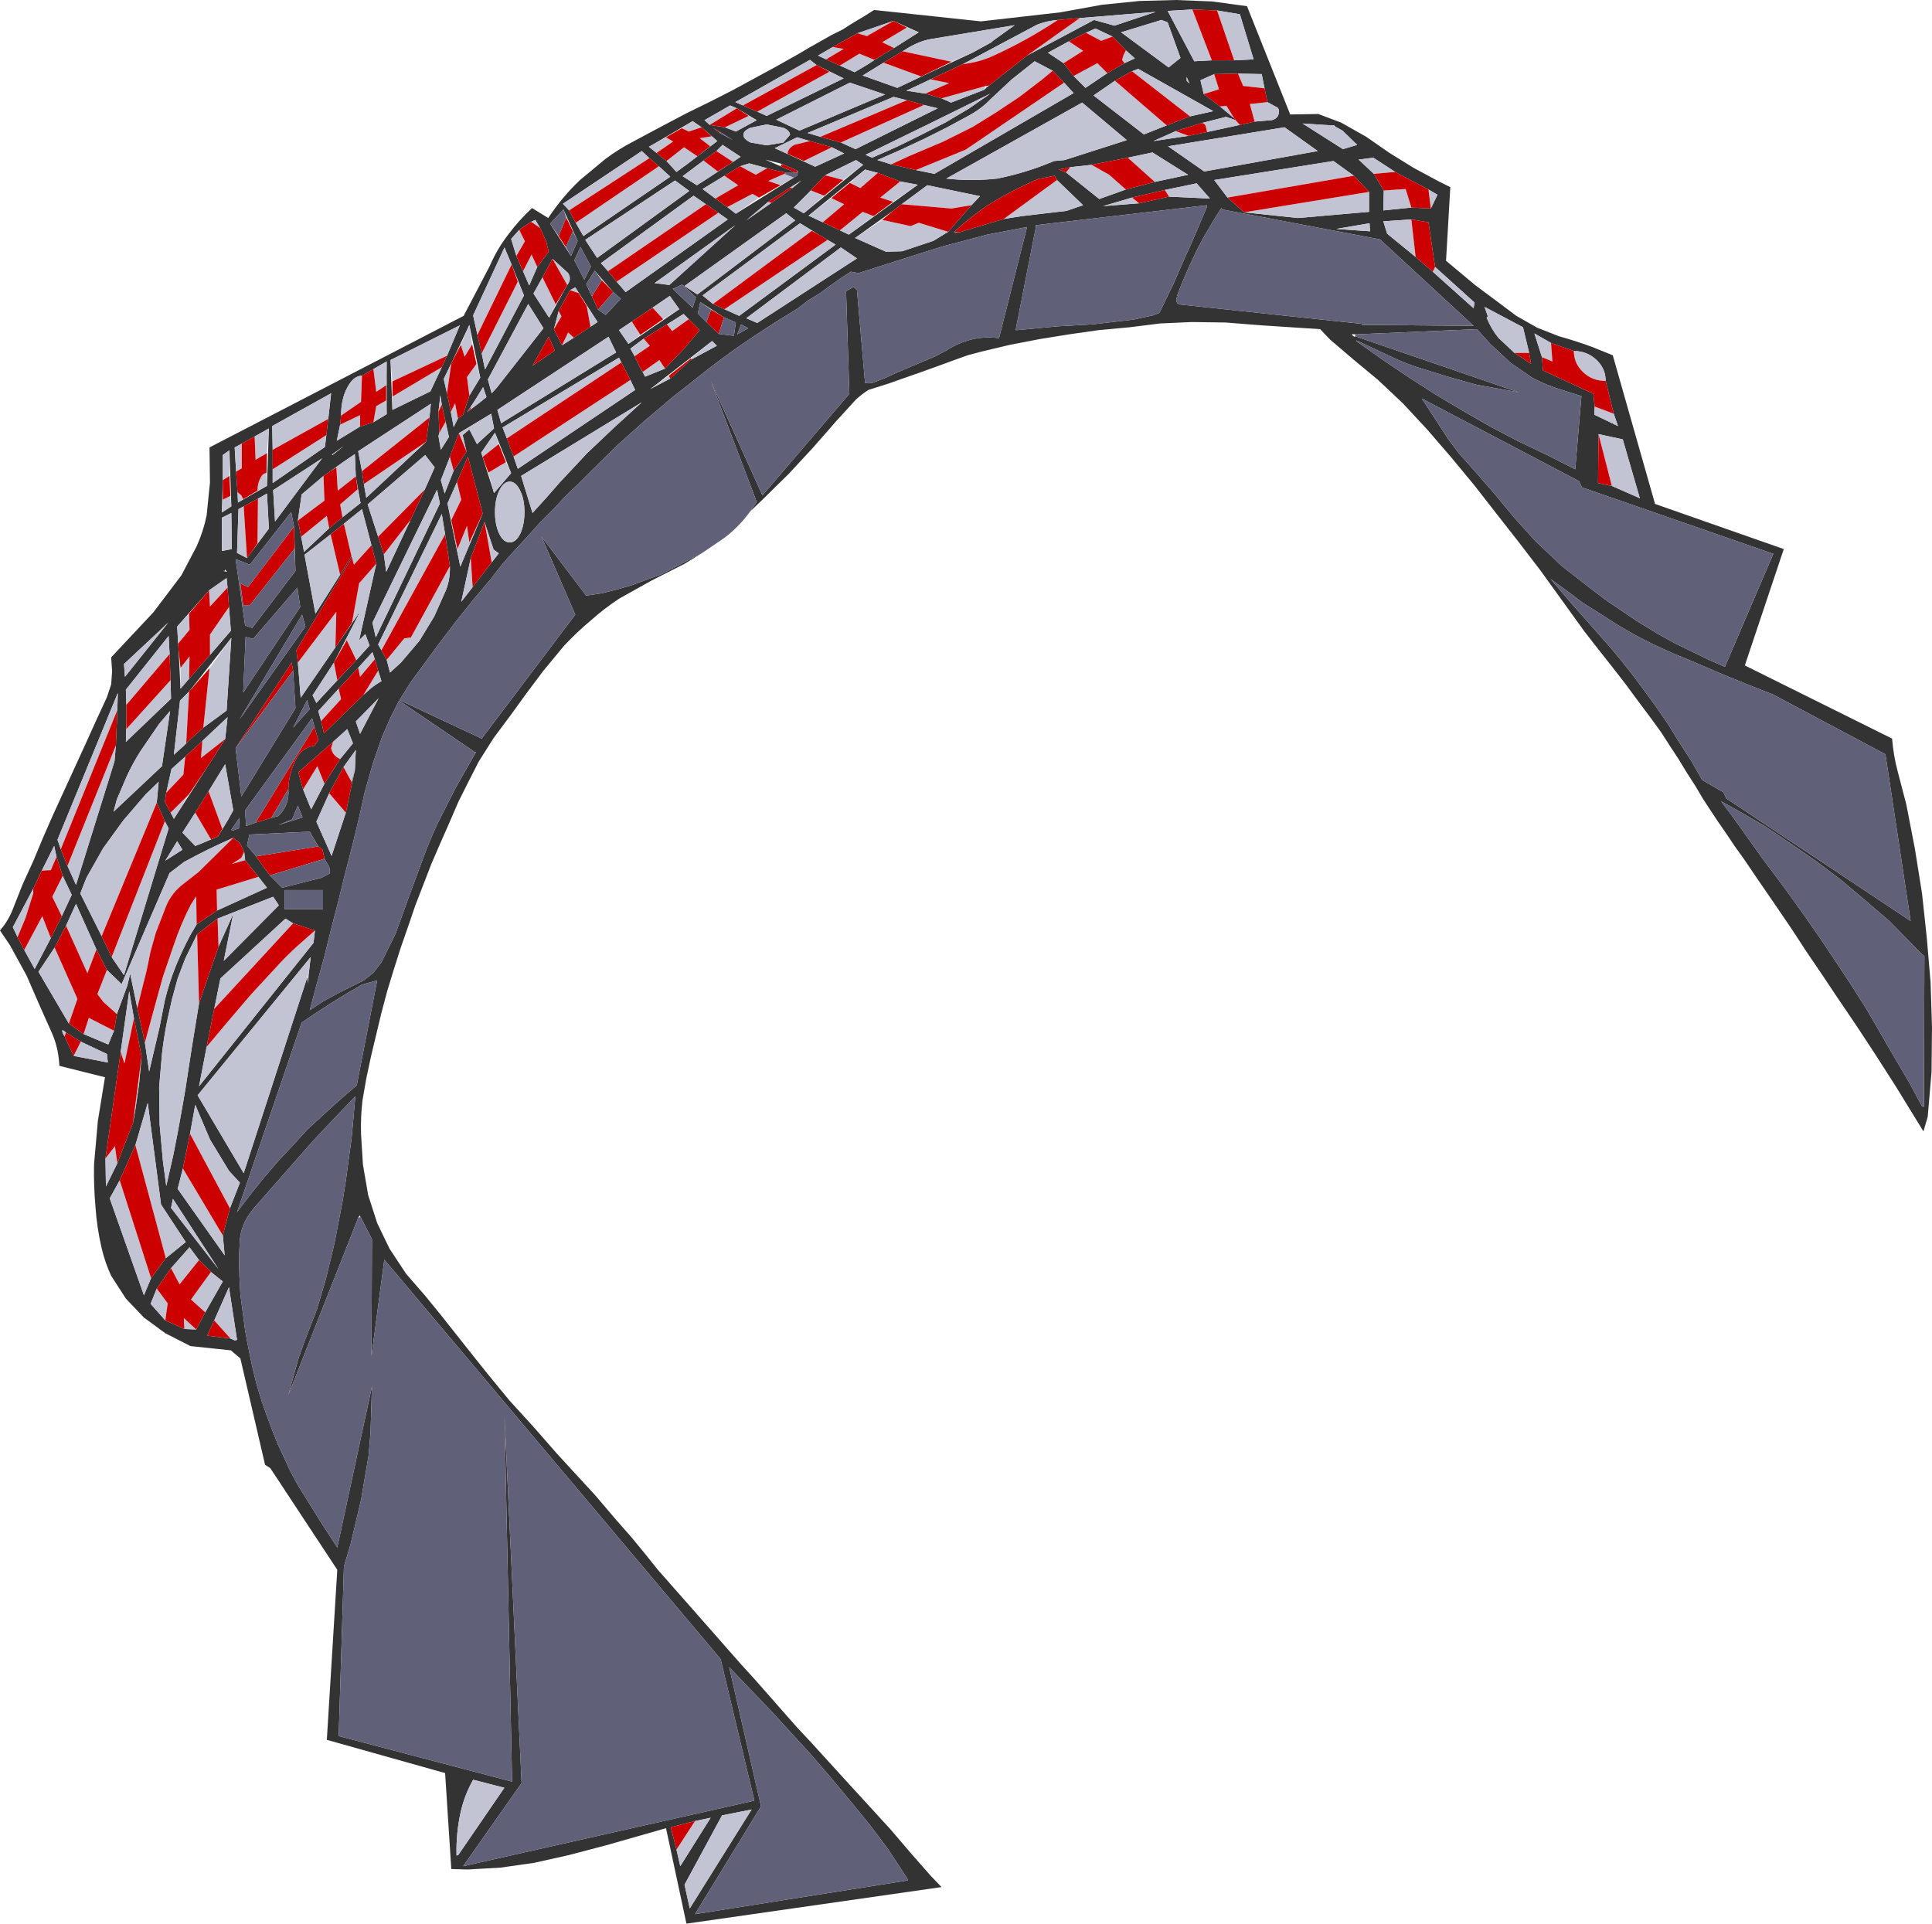
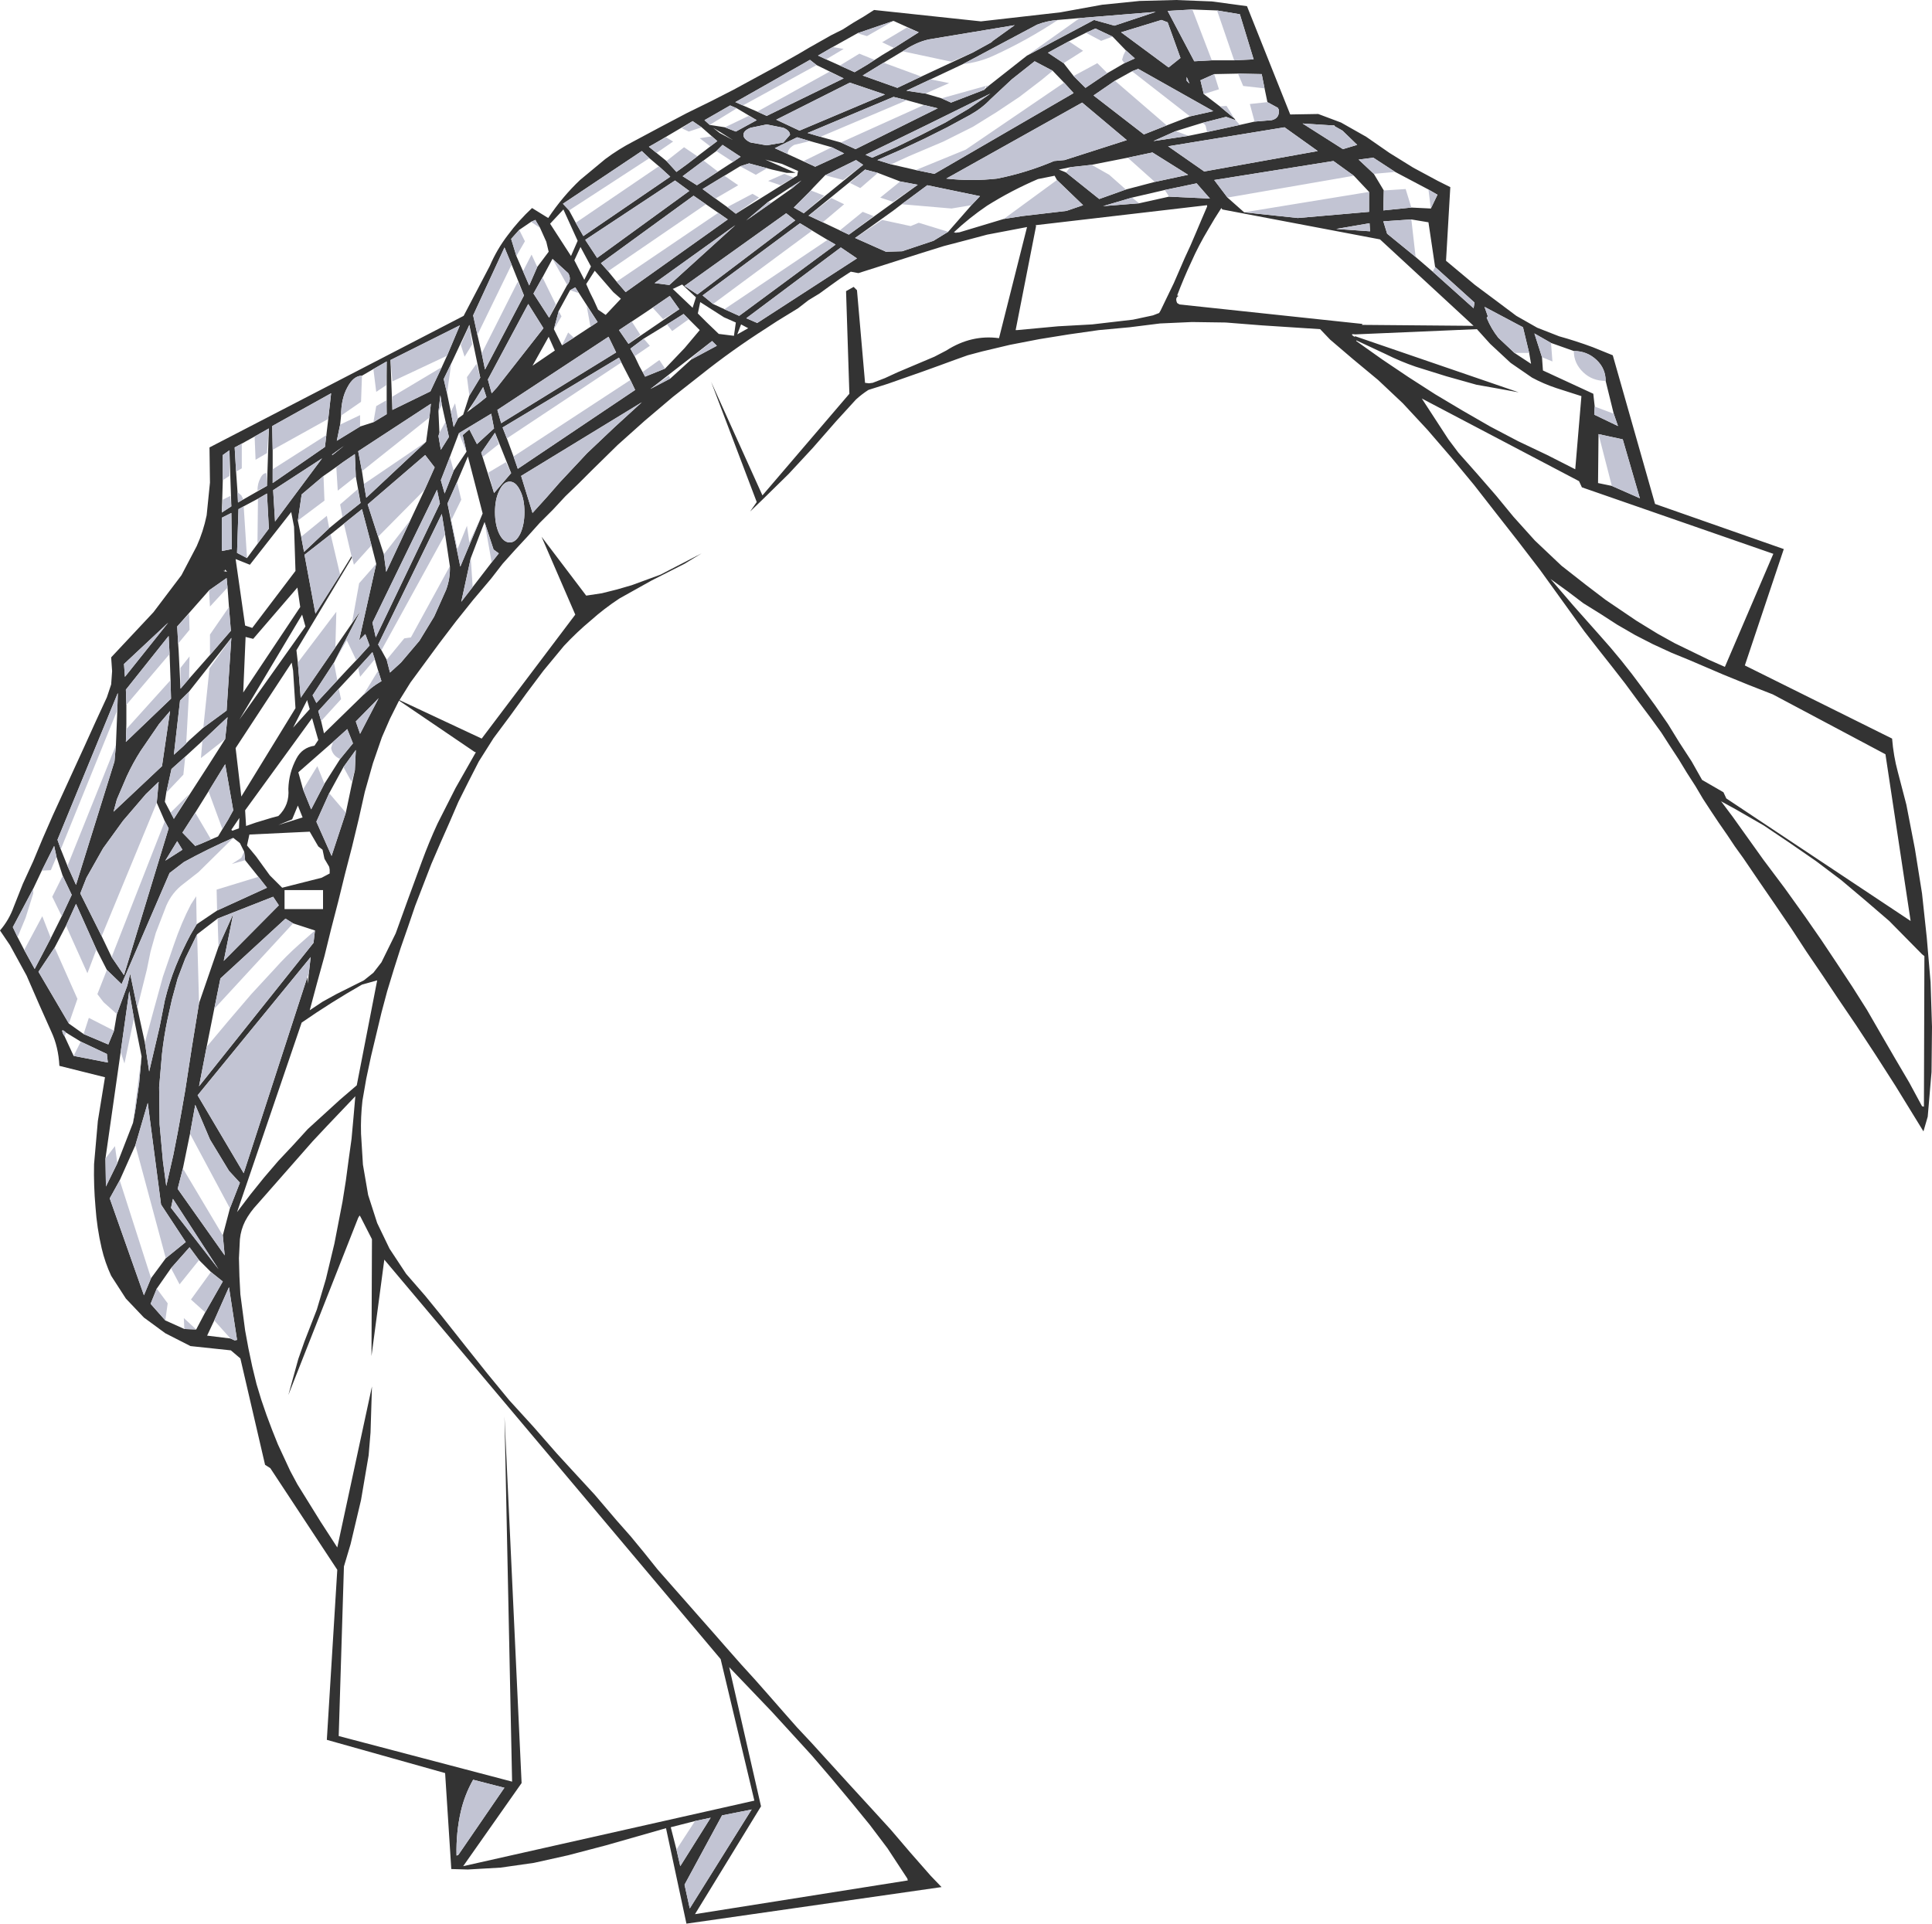
<svg xmlns="http://www.w3.org/2000/svg" height="202.5px" width="203.35px">
  <g transform="matrix(1.0, 0.0, 0.0, 1.0, 0.0, 0.0)">
    <path d="M73.85 58.25 L72.05 59.35 68.6 61.1 65.2 63.0 Q63.6 64.05 62.2 65.3 60.7 66.55 59.35 68.0 L57.2 70.6 55.4 73.0 53.7 75.35 51.95 77.7 50.4 80.15 49.3 82.3 48.25 84.4 47.3 86.6 46.35 88.75 45.4 90.95 44.55 93.15 43.7 95.35 42.95 97.55 42.15 99.85 41.45 102.05 40.75 104.35 40.15 106.6 39.6 108.9 39.05 111.2 38.55 113.55 38.15 115.85 Q37.95 117.6 38.0 119.35 L38.2 122.6 38.75 125.8 39.7 128.75 41.0 131.45 42.75 134.1 44.75 136.4 46.5 138.55 48.95 141.65 51.3 144.6 53.6 147.4 56.15 150.2 58.6 153.0 60.25 154.8 62.6 157.35 64.9 160.05 66.4 161.75 67.8 163.45 69.2 165.2 70.65 166.85 72.15 168.55 73.6 170.2 75.1 171.9 76.5 173.5 78.0 175.2 79.5 176.85 81.0 178.55 82.4 180.15 83.9 181.85 85.4 183.45 86.9 185.1 89.45 187.9 91.65 190.3 93.75 192.6 95.8 195.0 97.95 197.45 99.1 198.65 72.25 202.5 70.1 192.45 63.8 194.25 59.8 195.3 56.2 196.1 52.7 196.6 49.25 196.8 47.5 196.75 46.85 186.65 34.4 183.15 35.5 165.25 28.45 154.55 27.9 154.2 25.3 143.0 24.3 142.15 20.05 141.7 17.4 140.35 15.15 138.7 13.25 136.7 11.7 134.3 Q11.05 132.9 10.7 131.4 10.2 129.25 10.05 127.05 9.85 124.8 9.9 122.55 L10.3 118.0 11.05 113.4 6.25 112.2 Q6.15 110.2 5.4 108.6 L4.15 105.8 2.8 102.7 1.05 99.5 0.0 97.95 Q0.95 96.85 1.45 95.45 L2.4 93.05 3.5 90.65 4.5 88.25 5.55 85.85 6.65 83.45 7.75 81.05 8.85 78.65 10.05 76.0 11.25 73.4 11.7 72.05 11.8 70.65 11.7 69.2 16.15 64.45 19.1 60.55 20.7 57.5 Q21.4 55.95 21.75 54.25 L22.1 50.8 22.05 47.1 48.8 33.25 51.55 28.0 Q52.3 26.25 53.45 24.75 54.6 23.2 56.0 21.9 L57.7 22.95 Q59.2 20.7 61.05 18.95 L63.7 16.75 Q65.1 15.7 66.65 14.9 L69.55 13.35 72.3 11.9 74.85 10.65 77.2 9.45 79.5 8.2 81.8 6.95 84.1 5.65 85.2 5.0 86.35 4.35 87.5 3.7 88.7 3.1 89.8 2.4 90.9 1.75 92.0 1.05 103.25 2.25 111.6 1.3 116.0 0.5 119.95 0.1 123.75 0.0 127.55 0.15 131.25 0.65 135.8 12.05 138.75 12.0 141.15 12.9 143.8 14.4 146.25 16.1 148.75 17.65 151.35 19.05 152.65 19.7 152.2 27.45 155.25 30.0 157.4 31.6 159.6 33.25 161.8 34.5 164.1 35.4 Q165.9 35.9 167.65 36.55 L169.75 37.4 174.2 53.05 187.75 57.8 183.65 70.05 199.15 77.75 Q199.3 79.6 199.75 81.25 L200.65 84.7 201.55 89.35 202.3 94.05 202.8 98.7 203.2 103.4 203.35 108.1 203.3 112.85 202.9 117.55 202.45 119.1 199.5 114.3 197.45 111.1 195.35 107.9 193.45 105.1 191.85 102.7 190.15 100.2 188.55 97.75 186.85 95.25 185.2 92.85 183.5 90.35 182.6 89.1 181.8 87.9 180.9 86.6 180.1 85.4 179.25 84.1 178.45 82.75 177.55 81.35 176.7 79.95 175.75 78.5 174.85 77.1 173.8 75.65 172.45 73.85 171.05 71.95 169.65 70.15 168.15 68.25 166.75 66.45 164.3 63.05 162.1 60.0 159.8 57.0 157.45 54.0 155.15 51.05 152.75 48.15 150.25 45.25 147.65 42.45 145.05 40.0 142.4 37.8 140.0 35.75 138.95 34.65 132.8 34.25 129.0 33.95 125.45 33.9 122.1 34.05 118.9 34.45 115.65 34.75 112.5 35.2 109.4 35.7 106.3 36.3 103.35 37.0 101.85 37.4 100.45 37.9 98.95 38.45 97.15 39.1 95.3 39.75 93.45 40.4 91.55 41.0 91.4 41.05 Q90.7 41.5 90.1 42.05 L88.0 44.35 85.55 47.15 83.0 49.9 80.3 52.55 78.95 53.85 79.65 52.85 74.85 40.2 80.25 52.15 89.4 41.45 89.05 30.65 89.85 30.2 90.2 30.55 91.05 40.3 91.45 40.35 91.85 40.3 93.15 39.8 94.45 39.2 95.75 38.65 98.35 37.55 99.6 36.9 Q102.25 35.2 105.15 35.6 L108.1 23.9 106.0 24.3 103.9 24.7 101.65 25.3 99.35 25.9 97.1 26.6 92.55 28.05 90.35 28.75 89.55 28.6 88.4 29.35 87.35 30.1 86.25 30.9 85.1 31.6 84.0 32.45 81.8 33.8 80.65 34.55 Q77.05 36.85 73.85 39.4 L70.8 41.8 67.85 44.3 65.0 46.85 62.25 49.55 60.9 50.9 59.5 52.25 58.2 53.65 56.8 55.05 55.5 56.5 54.2 57.9 52.9 59.35 51.7 60.9 49.8 63.15 48.0 65.4 46.25 67.7 43.2 71.85 42.05 73.7 50.7 77.75 60.55 64.7 57.0 56.5 61.7 62.7 63.35 62.45 64.95 62.05 66.5 61.6 68.0 61.05 69.5 60.5 72.4 59.0 73.85 58.25 M85.95 6.85 L85.25 6.3 77.4 10.75 78.2 11.1 79.7 11.75 80.7 12.2 88.8 8.25 85.95 6.85 M90.25 3.5 L87.65 4.95 86.1 5.85 86.95 6.25 88.4 6.9 89.95 7.6 91.3 6.8 92.85 5.8 94.1 5.05 96.7 3.4 94.05 2.2 90.25 3.5 M95.25 5.25 L94.75 5.55 93.0 6.6 90.8 7.95 94.45 9.25 96.35 8.35 102.35 5.55 104.35 4.45 104.5 4.3 106.8 2.65 97.75 4.15 Q96.45 4.45 95.25 5.25 M111.35 2.1 Q110.15 2.2 109.15 2.6 L101.35 6.75 97.95 8.35 95.4 9.55 97.4 9.85 99.1 10.35 100.1 10.8 103.6 9.45 103.85 9.2 104.1 9.0 108.1 5.85 115.15 2.1 117.3 2.7 121.65 1.25 113.65 1.9 111.35 2.1 M110.8 7.45 L108.9 6.45 106.5 8.35 104.25 10.45 Q103.35 11.4 102.1 12.1 L99.7 13.4 97.3 14.6 94.85 15.75 92.35 16.85 93.8 17.3 96.4 17.9 98.35 18.3 113.0 9.8 112.0 8.7 110.8 7.45 M117.1 3.85 L115.3 3.0 114.3 3.45 112.5 4.35 110.3 5.55 111.95 6.65 113.0 8.0 114.25 9.25 116.55 7.7 118.35 6.65 119.45 6.15 118.5 5.3 117.1 3.85 M125.5 1.0 L122.9 1.15 125.7 6.45 127.55 6.35 129.9 6.35 131.95 6.25 130.5 1.5 128.1 1.1 125.5 1.0 M125.25 12.25 L127.7 11.7 119.8 7.25 119.15 7.5 117.35 8.5 115.1 10.05 120.4 14.15 122.8 13.2 125.25 12.25 M122.25 2.1 L118.0 3.4 123.0 7.1 124.25 6.1 122.9 2.35 122.25 2.1 M181.55 70.2 L186.65 58.3 166.5 51.3 166.2 50.65 149.65 41.95 152.45 46.25 153.5 47.65 155.45 49.85 157.45 52.15 159.3 54.4 161.55 56.9 164.35 59.55 166.9 61.55 169.0 63.15 172.25 65.35 174.45 66.7 176.25 67.7 179.85 69.45 181.55 70.2 M184.05 72.1 L181.35 71.0 177.85 69.5 175.9 68.7 173.95 67.8 172.1 66.85 170.2 65.75 168.5 64.65 166.65 63.5 165.0 62.25 163.2 60.95 165.6 63.75 168.35 66.85 Q170.7 69.45 172.85 72.4 L174.2 74.25 175.55 76.2 176.75 78.15 178.05 80.15 179.15 82.1 181.4 83.4 181.7 84.05 201.1 96.95 198.45 79.4 186.6 73.1 184.05 72.1 M202.5 116.45 L202.55 100.65 202.3 100.45 198.85 96.95 196.35 94.8 193.8 92.65 191.15 90.65 188.4 88.75 185.65 86.9 182.7 85.2 181.15 84.35 182.35 85.95 185.6 90.5 187.85 93.5 190.0 96.5 191.7 98.95 193.3 101.35 194.95 103.85 196.5 106.3 198.0 108.9 199.45 111.4 200.95 113.95 202.3 116.45 202.5 116.5 202.5 116.45 M140.5 13.3 L140.45 13.2 140.2 13.2 137.1 13.0 141.35 15.7 142.85 15.25 141.3 13.75 140.5 13.3 M146.85 18.1 L144.55 16.6 143.0 16.8 144.6 18.3 145.65 20.05 145.6 22.15 148.55 21.85 150.6 21.95 151.3 20.5 150.35 19.95 146.85 18.1 M142.5 18.5 L140.35 16.95 127.8 18.95 129.2 20.8 130.95 22.35 136.6 22.95 144.1 22.3 144.1 20.2 142.5 18.5 M140.65 24.1 L144.2 24.35 144.15 23.5 140.65 24.1 M148.55 23.1 L145.6 23.3 146.0 24.6 149.0 27.05 150.8 28.6 155.1 32.45 155.2 31.85 151.05 28.1 150.35 23.4 148.55 23.1 M142.65 35.4 L159.85 41.3 157.65 40.9 155.4 40.5 152.2 39.6 149.0 38.6 Q147.4 38.05 145.9 37.3 L142.8 35.85 142.75 35.85 142.75 35.9 145.5 37.85 148.25 39.7 151.05 41.5 153.9 43.2 156.85 44.9 159.8 46.45 162.85 47.9 165.8 49.4 166.45 41.7 163.8 40.85 Q162.45 40.4 161.25 39.75 L159.0 38.2 156.85 36.2 155.45 34.65 142.65 35.2 Q142.0 35.1 142.55 35.45 L142.65 35.4 M160.95 37.15 L160.3 34.45 156.25 32.3 156.6 33.3 156.55 33.35 Q156.45 33.45 156.5 33.5 156.95 34.6 157.7 35.55 L159.4 37.15 161.15 38.3 160.95 37.15 M143.4 34.2 L155.1 34.3 145.25 25.2 128.65 22.05 128.55 21.9 127.85 23.0 127.2 24.1 Q126.15 25.85 125.4 27.55 124.6 29.25 123.9 31.1 L124.05 31.15 Q123.65 31.35 123.9 31.9 L124.15 32.05 143.4 34.1 143.35 34.2 143.4 34.2 M169.0 40.1 Q169.0 38.8 168.05 37.9 167.05 36.95 165.65 36.95 L163.25 36.1 161.5 35.1 162.3 37.6 162.4 39.0 167.7 41.45 167.85 42.8 167.8 43.65 170.3 44.85 169.85 43.55 169.0 40.1 M168.25 45.7 L168.2 50.85 169.65 51.15 172.6 52.45 170.8 46.25 168.25 45.7 M133.4 10.75 L133.1 9.3 132.8 7.8 130.3 7.75 127.8 7.8 126.35 8.45 126.7 9.9 128.4 11.2 129.9 12.45 130.05 12.65 129.05 12.3 126.5 12.95 123.75 13.8 121.4 14.85 125.1 14.3 127.05 13.9 130.5 13.15 132.05 12.8 133.85 12.65 Q134.7 12.45 134.6 11.55 L134.5 11.35 133.4 10.75 M124.9 8.1 L124.9 8.5 125.2 8.8 124.9 8.1 M121.55 19.15 L125.05 18.4 121.3 16.05 118.7 16.6 114.9 17.35 112.65 17.6 111.45 17.85 112.2 18.15 115.7 20.95 118.5 19.95 121.55 19.15 M126.75 18.05 L138.7 15.9 135.2 13.4 122.95 15.4 126.75 18.05 M109.05 23.8 L106.9 34.75 107.05 34.75 111.35 34.35 114.95 34.15 117.1 33.9 119.25 33.65 121.35 33.2 122.0 32.95 122.15 32.7 123.55 29.8 124.7 27.15 125.3 25.85 125.9 24.45 126.45 23.15 127.05 21.75 127.05 21.6 109.05 23.7 109.0 23.7 109.05 23.8 M123.05 20.7 L127.35 20.9 125.95 19.3 122.6 20.0 119.15 20.8 116.1 21.7 119.9 21.4 123.05 20.7 M111.25 18.95 L111.0 18.5 109.25 18.85 Q106.45 20.05 103.9 21.65 102.05 22.9 100.4 24.45 L100.6 24.5 101.0 24.45 105.65 23.05 107.55 22.75 112.25 22.2 114.0 21.6 111.25 18.95 M112.05 16.85 L118.6 14.75 113.9 10.8 99.6 18.8 Q102.3 19.1 104.95 18.8 108.0 18.2 110.95 16.95 L112.05 16.85 M88.5 15.0 L90.05 15.7 98.7 11.4 97.25 11.05 95.45 10.55 94.05 10.2 85.0 14.0 86.35 14.4 88.5 15.0 M101.95 11.45 L104.25 9.85 Q97.7 13.1 91.1 16.3 L91.8 16.6 94.4 15.45 96.95 14.2 99.5 12.9 101.95 11.45 M102.25 21.6 L103.15 20.65 97.6 19.5 94.9 21.5 94.05 22.15 90.0 25.05 93.25 26.5 94.95 26.45 98.25 25.35 99.8 24.4 102.25 21.6 M92.4 18.2 L91.05 17.85 85.1 22.7 86.6 23.4 88.4 24.25 89.35 24.7 96.6 19.45 94.75 19.1 92.4 18.2 M90.85 17.35 L90.1 16.85 86.85 18.45 85.6 19.75 85.15 20.25 83.55 21.85 84.6 22.45 90.85 17.35 M85.8 17.55 L88.85 16.15 87.55 15.5 85.6 14.95 84.9 14.75 83.9 14.45 81.55 15.6 85.8 17.55 M89.45 8.7 L81.7 12.6 84.15 13.75 93.15 9.95 89.45 8.7 M77.55 11.4 L76.85 11.1 74.15 12.65 74.7 13.15 76.3 13.4 77.45 13.85 79.65 12.65 77.55 11.4 M79.0 13.45 Q78.25 13.75 78.25 14.2 78.25 14.65 79.0 15.0 L80.7 15.3 82.45 15.0 83.15 14.2 Q83.15 13.75 82.45 13.45 L80.7 13.1 79.0 13.45 M76.75 17.3 L77.15 17.05 77.95 16.5 76.05 15.25 75.4 15.9 74.05 16.9 71.85 18.55 73.35 19.5 74.45 18.8 76.75 17.3 M80.15 17.55 L78.85 17.2 77.9 17.5 76.25 18.5 73.95 19.9 75.3 20.9 76.55 21.8 77.45 22.5 83.55 18.7 83.9 18.5 84.0 18.0 82.3 17.25 80.55 16.8 82.15 17.5 83.75 18.2 82.8 18.2 81.25 17.85 80.15 17.55 M83.4 19.8 L84.35 19.0 83.15 19.75 80.85 21.25 78.55 23.2 81.2 21.35 83.4 19.8 M86.1 24.65 L84.95 23.95 84.2 23.5 73.95 31.1 75.05 32.0 76.25 32.55 77.8 33.25 87.95 25.75 87.1 25.25 86.1 24.65 M72.05 30.1 L73.4 31.0 83.7 23.2 82.75 22.45 72.05 30.1 72.0 30.1 72.05 30.1 M88.5 26.05 L78.55 33.5 79.7 34.0 90.2 27.2 88.5 26.05 M73.85 13.4 L72.9 12.75 69.0 15.05 68.3 15.45 69.1 16.1 70.15 16.95 71.2 18.1 72.3 17.3 75.5 14.85 73.85 13.4 M68.35 16.65 L67.55 15.9 59.25 21.45 59.9 22.15 60.6 23.45 61.4 24.85 70.55 18.6 69.35 17.5 68.35 16.65 M75.8 13.9 L75.05 13.45 75.75 14.0 77.15 14.75 75.8 13.9 M59.3 22.05 L57.9 23.55 60.1 26.95 60.8 25.35 59.3 22.05 M56.4 23.25 L56.4 23.2 56.35 23.15 55.9 23.35 54.65 24.2 53.8 25.15 54.35 26.95 55.05 28.55 55.7 30.05 56.55 28.1 57.75 26.5 57.5 25.45 56.85 24.0 56.4 23.25 M58.15 27.25 L57.1 29.2 56.15 30.9 57.8 33.45 59.7 30.0 Q60.2 29.4 59.8 28.75 L58.15 27.25 M62.9 33.9 L60.55 30.25 60.0 30.55 58.8 32.75 58.3 34.65 59.15 36.35 60.4 35.55 62.15 34.4 62.9 33.9 M62.6 28.5 L61.7 29.9 62.1 30.8 62.5 31.6 62.95 32.6 63.75 33.15 65.35 31.45 64.55 30.75 62.6 28.5 M64.9 29.65 L65.85 30.75 76.6 23.1 75.6 22.4 74.3 21.5 73.0 20.6 63.25 27.7 64.0 28.55 64.9 29.65 M62.2 28.05 L61.1 26.0 60.45 27.4 61.5 29.45 62.2 28.05 M62.85 27.15 L72.55 20.1 71.05 19.0 61.6 25.25 62.85 27.15 M71.5 32.55 L70.5 31.15 69.4 31.9 67.85 32.95 66.5 33.85 65.15 34.75 66.15 36.2 71.5 32.55 M70.85 30.4 L70.8 30.4 70.85 30.45 72.9 32.4 73.25 31.3 71.8 29.95 70.85 30.4 M70.45 30.0 L77.4 23.7 68.9 29.8 70.45 30.0 M74.35 33.9 L75.65 35.15 77.25 35.35 77.45 33.95 76.2 33.4 73.7 31.8 73.45 33.0 74.35 33.9 M70.0 38.8 L72.05 36.65 73.65 34.75 72.5 33.6 71.95 33.05 70.2 34.15 67.75 35.65 66.35 36.7 66.8 37.5 67.3 38.55 67.9 39.65 70.0 38.8 M72.75 37.85 L75.45 36.4 74.95 35.9 68.45 40.95 70.55 39.85 72.75 37.85 M54.05 48.05 L54.5 49.35 66.85 41.05 66.35 40.0 65.6 38.55 65.15 37.65 52.9 45.0 53.35 46.15 54.05 48.05 M64.05 35.45 L52.35 43.15 52.75 44.55 64.85 37.1 64.05 35.45 M57.75 35.45 L56.05 38.5 58.4 36.9 57.75 35.45 M61.8 47.7 L64.65 45.0 67.55 42.35 54.85 50.1 56.05 54.0 57.5 52.4 58.9 50.8 60.35 49.25 61.8 47.7 M77.6 35.2 L78.75 34.55 78.0 34.15 77.6 35.2 M55.15 31.1 L53.85 27.85 53.1 26.05 49.8 33.2 50.25 35.25 50.7 37.2 51.05 38.9 55.15 31.1 M35.9 43.75 L35.8 44.7 35.45 46.4 37.9 44.9 39.3 44.45 40.7 43.6 40.7 38.05 39.3 38.85 38.1 39.55 Q37.2 39.55 36.55 40.8 35.9 42.0 35.9 43.75 M34.85 41.4 L28.65 44.85 28.7 47.35 28.7 49.4 28.7 50.85 34.2 47.05 34.35 45.8 34.55 44.1 34.85 41.4 34.85 41.35 34.85 41.4 M25.45 46.7 L24.7 47.1 24.85 49.65 25.0 51.8 25.05 52.9 28.1 51.15 28.3 45.1 26.8 45.95 25.45 46.7 M24.15 47.4 L23.45 47.9 23.45 50.55 23.35 53.95 24.35 53.3 24.15 47.4 M25.65 53.3 L25.1 53.6 24.95 58.2 26.0 58.75 26.55 58.0 27.7 56.45 28.3 55.65 28.1 51.95 27.15 52.5 25.65 53.3 M23.35 54.5 L23.35 58.0 24.4 57.8 24.35 54.0 23.35 54.5 M34.7 49.65 L34.05 50.1 31.75 52.05 31.35 54.8 31.7 56.5 32.0 58.1 34.65 55.6 36.05 54.45 37.95 52.95 37.45 50.15 37.35 47.8 36.1 48.65 34.7 49.65 M34.95 47.85 L34.95 47.9 35.0 47.9 36.25 46.9 34.95 47.85 M28.95 54.9 L33.9 48.25 28.75 51.6 28.95 54.9 M35.8 55.45 L34.8 56.25 32.05 58.4 33.2 64.6 35.8 60.5 37.0 58.55 37.05 58.7 31.2 68.45 31.35 69.75 31.65 73.45 34.85 68.8 37.95 64.3 35.15 69.75 32.9 73.2 33.3 74.0 33.85 73.4 36.5 70.55 37.5 69.5 38.9 67.95 38.45 66.75 37.8 67.4 39.6 59.35 39.1 57.4 38.1 53.6 36.6 54.8 35.8 55.45 M30.95 55.45 L30.65 53.9 26.3 59.45 24.8 58.85 25.8 65.85 26.55 66.1 31.1 60.1 30.95 55.45 M47.05 41.4 L47.45 43.35 47.75 44.95 48.2 44.05 48.75 43.65 49.4 41.65 50.55 39.75 49.4 34.2 47.5 38.25 46.7 39.9 47.05 41.4 M47.05 37.45 L48.4 34.25 41.1 37.9 41.3 43.15 45.3 41.2 46.5 38.65 47.05 37.45 M46.9 44.4 L46.5 42.6 46.35 41.6 46.15 43.35 46.25 45.55 46.15 45.9 46.4 47.35 47.25 46.0 46.9 44.4 M50.05 42.05 L49.15 43.4 50.4 42.45 51.2 41.8 50.85 40.75 50.05 42.05 M51.75 41.4 L52.3 40.8 57.2 34.55 55.6 32.0 51.35 39.95 51.75 41.4 M45.2 43.95 L45.35 42.5 37.7 47.5 38.1 49.6 38.3 50.95 38.55 52.4 44.85 46.5 45.2 43.95 M44.7 51.55 L45.75 49.2 44.75 47.9 38.7 53.1 39.8 56.5 40.4 58.35 40.65 60.2 43.2 54.75 44.7 51.55 M53.8 49.8 L52.1 45.55 50.65 47.65 52.0 51.9 53.8 49.8 M49.1 47.55 L48.7 45.8 49.4 45.2 50.2 46.75 52.0 45.1 51.7 43.55 48.3 45.6 47.5 47.7 47.2 48.5 46.4 50.55 46.8 51.95 47.75 49.55 49.1 47.55 M50.8 54.05 L49.25 48.05 48.1 50.75 47.1 53.0 47.45 54.75 48.45 59.65 50.8 54.05 M46.85 56.25 L46.5 54.1 39.8 67.85 40.15 68.45 40.7 69.45 41.05 70.8 42.2 69.75 44.15 67.45 45.7 64.9 46.95 62.1 Q47.4 60.9 47.35 59.6 L46.85 56.25 M52.1 53.9 Q52.1 55.25 52.55 56.2 53.0 57.1 53.65 57.1 54.3 57.1 54.75 56.2 55.2 55.25 55.2 53.9 55.2 52.55 54.75 51.65 54.3 50.7 53.65 50.7 53.0 50.7 52.55 51.65 52.1 52.55 52.1 53.9 M46.0 51.55 L39.2 65.55 39.55 67.1 46.3 53.0 46.0 51.55 M51.75 59.2 L52.5 58.25 51.95 57.85 51.0 54.95 49.55 58.75 48.55 63.35 49.75 61.8 51.75 59.2 M39.45 69.4 L39.2 68.65 37.7 70.3 35.65 72.5 33.5 74.85 33.8 75.9 34.1 77.2 38.25 73.15 39.05 72.45 Q39.55 72.05 40.15 71.7 L39.8 70.6 39.45 69.4 M49.95 79.15 L42.0 73.75 41.05 75.65 40.2 77.6 39.25 80.35 38.4 83.35 37.75 86.25 37.05 89.15 36.3 92.05 35.6 94.9 34.85 97.8 34.15 100.65 33.35 103.55 32.6 106.35 33.95 105.45 35.4 104.65 38.3 103.2 39.3 102.4 40.15 101.3 41.65 98.25 42.95 94.65 44.4 90.7 Q45.15 88.65 46.05 86.7 L47.95 82.95 50.05 79.25 50.1 79.2 49.95 79.15 M37.45 75.95 L37.9 77.25 39.85 73.5 37.45 75.95 M35.8 79.9 L37.15 78.25 36.55 76.75 35.05 78.1 31.4 81.3 31.9 83.1 32.75 85.2 34.15 82.5 35.8 79.9 M37.35 81.1 L37.45 78.95 36.15 80.75 34.65 83.5 33.3 86.5 34.9 90.1 36.4 85.55 37.05 82.45 37.35 81.1 M26.65 67.25 L25.85 67.05 25.6 72.9 31.6 63.9 31.3 61.85 26.65 67.25 M32.15 65.95 L31.8 64.7 25.2 75.75 32.15 65.95 M23.95 61.85 L23.85 60.85 22.0 62.15 18.65 65.95 18.75 67.75 18.8 68.45 19.0 72.5 19.9 71.45 22.1 68.95 24.3 66.4 24.1 63.9 23.95 61.85 M23.9 60.2 L23.7 59.95 23.65 60.1 23.5 60.1 23.9 60.2 M17.85 68.85 L17.75 66.95 13.25 72.6 13.3 74.2 13.3 76.2 13.25 78.1 18.0 73.55 17.95 71.6 17.85 68.85 M19.9 72.8 L18.95 73.75 18.3 79.45 19.3 78.55 19.9 77.95 21.4 76.6 23.85 74.8 24.35 67.15 19.9 72.8 M19.5 79.65 L18.05 80.95 17.5 83.45 17.35 84.4 17.85 85.35 18.15 85.9 18.3 86.2 21.85 80.7 23.7 77.8 23.95 75.5 21.3 78.0 19.5 79.65 M16.75 76.2 L14.8 79.05 Q14.0 80.3 13.35 81.7 L12.3 84.15 11.95 85.45 17.05 80.65 17.9 74.85 16.75 76.2 M32.35 73.8 L32.35 73.7 32.3 73.75 30.85 76.6 32.6 74.65 32.35 73.8 M24.8 78.75 L25.4 83.85 31.1 74.55 30.85 70.6 30.7 69.75 24.8 78.75 M30.35 83.05 Q30.4 81.35 31.2 79.85 31.8 78.7 33.1 78.5 L33.5 77.9 33.1 76.5 32.85 75.6 25.8 85.3 25.9 86.95 26.9 86.6 28.55 86.1 29.3 85.9 Q30.5 84.75 30.35 83.05 M31.35 84.8 L30.75 86.25 29.3 86.85 31.85 86.05 31.35 84.8 M28.4 92.15 L29.7 93.45 33.85 92.4 34.7 91.95 34.7 91.55 34.65 91.25 34.15 90.4 33.95 89.45 33.5 89.1 32.6 87.55 26.25 87.85 26.0 89.0 26.95 90.15 28.4 92.15 M22.85 95.85 L28.1 93.45 27.2 92.3 25.8 90.55 25.7 89.65 25.25 88.75 24.55 88.2 Q21.9 89.35 19.35 90.75 L17.85 91.9 12.8 103.6 11.25 102.1 10.15 99.95 8.0 95.15 6.95 97.45 5.75 99.75 4.05 102.3 7.25 107.75 8.8 108.85 11.4 109.95 12.0 108.5 12.3 106.75 13.4 103.75 13.7 102.5 14.45 106.1 15.25 109.75 15.7 112.8 16.05 111.3 16.8 108.1 17.35 105.3 Q17.8 103.45 18.5 101.7 19.2 100.0 20.05 98.4 L20.7 97.3 22.85 95.85 M29.95 93.7 L29.95 95.7 34.0 95.7 34.0 93.7 29.95 93.7 M24.0 86.3 L24.55 85.3 23.7 80.45 21.95 83.3 20.55 85.55 19.2 87.65 20.55 89.05 21.2 88.8 22.95 88.05 24.0 86.3 M25.2 86.1 L24.35 87.35 24.45 87.45 25.15 87.2 25.2 86.1 M16.5 84.5 L16.7 82.3 15.35 83.6 12.95 86.4 10.85 89.3 9.1 92.4 8.45 94.05 10.7 98.55 11.75 100.75 13.05 102.65 17.75 87.2 17.35 86.45 16.5 84.5 M17.4 90.6 L19.2 89.45 18.65 88.55 17.4 90.6 M23.0 99.65 L24.55 96.2 23.55 101.15 29.35 95.3 28.75 94.4 22.9 96.7 20.75 98.35 19.5 100.9 18.7 103.0 18.1 105.2 17.6 107.45 Q17.25 109.15 17.05 110.95 L16.75 114.45 16.8 118.35 17.15 122.25 17.5 124.85 18.25 121.55 18.7 119.25 19.1 117.05 19.5 114.75 20.2 110.2 20.95 105.6 23.0 99.65 M30.85 97.2 L30.05 96.7 23.2 103.0 22.55 106.2 21.75 110.2 20.95 114.35 33.0 99.25 33.15 97.95 30.85 97.2 M32.35 102.85 L32.4 103.55 32.5 102.5 32.7 100.75 20.8 115.3 25.65 123.5 32.35 102.85 M38.1 103.65 Q34.85 105.5 31.75 107.65 L24.95 127.6 26.35 125.75 27.8 123.95 29.3 122.2 30.85 120.55 32.4 118.85 34.1 117.3 35.8 115.75 37.55 114.25 39.7 103.2 38.1 103.65 M37.7 128.2 L30.35 146.85 31.4 143.05 32.05 141.2 33.35 137.85 34.3 134.65 35.2 130.9 36.05 126.5 36.4 124.3 36.7 122.05 37.0 119.9 37.2 117.7 37.4 115.4 34.4 118.55 32.9 120.15 30.0 123.45 27.1 126.75 Q26.3 127.6 25.8 128.55 25.35 129.45 25.25 130.45 L25.15 132.45 25.2 134.35 25.3 136.25 25.55 138.15 25.8 140.05 26.15 141.95 26.55 143.85 27.0 145.7 27.5 147.35 28.05 148.95 28.65 150.55 29.25 152.05 29.9 153.45 30.55 154.85 31.3 156.25 33.75 160.2 35.5 162.9 39.15 145.95 39.0 150.8 38.8 153.2 38.0 157.9 36.9 162.55 36.2 164.9 35.65 182.75 53.9 187.55 53.1 149.1 54.9 187.7 48.75 196.45 79.4 189.55 75.85 174.65 40.45 132.6 39.1 142.75 39.15 130.45 37.95 128.1 37.85 127.95 37.7 128.2 M24.2 127.2 L25.25 124.5 24.1 123.25 22.1 119.95 20.55 116.3 20.0 119.35 19.25 123.0 18.7 125.15 23.65 132.15 23.45 130.05 24.2 127.2 M18.0 127.15 L23.0 133.6 18.2 126.2 18.0 127.15 M17.45 132.45 L19.55 130.75 16.95 126.8 15.55 116.1 14.25 120.55 12.6 124.25 11.55 126.15 15.15 136.35 15.9 134.55 17.45 132.45 M21.6 138.15 L23.45 134.9 22.2 133.9 20.95 132.65 19.95 131.3 18.0 133.5 16.5 135.65 15.85 137.25 17.4 139.0 19.4 139.9 20.65 139.95 21.6 138.15 M24.25 140.9 L24.7 141.1 24.95 141.05 24.1 135.5 22.55 139.0 21.8 140.6 24.25 140.9 M48.25 195.25 L53.05 188.25 53.1 188.2 49.8 187.35 Q48.9 188.95 48.5 190.7 48.0 192.9 48.05 195.25 L48.05 195.35 48.25 195.25 M79.0 177.85 L76.75 175.5 80.1 190.15 73.15 201.5 95.55 197.95 95.5 197.75 93.4 194.55 91.55 192.1 89.55 189.65 87.55 187.25 85.45 184.8 83.35 182.5 81.2 180.15 79.0 177.85 M71.2 194.7 L71.6 196.45 74.8 191.35 73.15 191.7 70.6 192.35 71.2 194.7 M79.05 190.5 L76.0 191.1 72.05 198.4 72.6 200.9 79.1 190.5 79.1 190.45 79.05 190.5 M13.15 71.25 L17.7 65.55 13.05 69.9 13.15 71.25 M12.35 74.75 L12.4 72.95 6.05 88.4 6.4 89.4 7.1 91.15 8.0 93.15 12.05 80.15 12.2 78.45 12.35 74.75 M6.5 96.45 L7.55 94.2 6.6 92.2 5.95 90.2 5.7 89.05 4.4 91.65 3.5 93.55 1.35 97.6 1.85 98.65 2.55 100.0 3.65 102.0 5.35 98.75 6.5 96.45 M12.7 110.75 L11.1 121.95 11.15 124.9 12.35 122.45 14.0 118.2 14.25 116.8 14.65 114.0 14.9 111.2 14.1 107.2 13.6 104.35 12.7 110.75 M7.75 111.15 L11.35 111.85 11.25 110.95 8.5 109.65 6.95 108.7 Q6.35 108.15 6.65 108.85 L6.8 109.1 7.75 111.15" fill="#333333" fill-rule="evenodd" stroke="none" />
    <path d="M78.2 11.1 L77.4 10.75 85.25 6.3 85.95 6.85 78.2 11.1 M88.8 8.25 L80.7 12.2 79.7 11.75 87.3 7.55 88.8 8.25 M94.05 2.2 L91.25 3.8 90.25 3.5 94.05 2.2 M87.65 4.95 L88.8 5.15 86.95 6.25 86.1 5.85 87.65 4.95 M88.4 6.9 L90.45 5.65 92.05 6.3 91.3 6.8 89.95 7.6 88.4 6.9 M94.1 5.05 L92.85 4.45 95.45 2.9 96.7 3.4 94.1 5.05 M95.0 5.4 L95.25 5.25 Q96.45 4.45 97.75 4.15 L106.8 2.65 104.5 4.3 104.35 4.45 102.35 5.55 100.15 6.5 95.0 5.4 M96.35 8.35 L94.45 9.25 90.8 7.95 93.0 6.6 96.95 8.05 96.35 8.35 M111.35 2.1 Q108.1 4.25 104.6 5.85 103.1 6.55 101.35 6.75 L109.15 2.6 Q110.15 2.2 111.35 2.1 M97.95 8.35 L99.9 8.75 97.4 9.85 95.4 9.55 97.95 8.35 M99.1 10.35 L103.75 9.05 104.1 9.0 103.85 9.2 103.75 9.05 103.6 9.45 100.1 10.8 99.1 10.35 M108.1 5.85 L113.65 1.9 121.65 1.25 117.3 2.7 115.15 2.1 108.1 5.85 M93.8 17.3 L92.35 16.85 94.85 15.75 97.3 14.6 99.7 13.4 102.1 12.1 Q103.35 11.4 104.25 10.45 L106.5 8.35 108.9 6.45 110.8 7.45 109.65 8.4 107.3 10.2 104.9 11.8 102.4 13.35 99.3 14.9 95.65 16.45 93.8 17.3 M112.0 8.7 L113.0 9.8 98.35 18.3 96.4 17.9 101.65 15.75 112.0 8.7 M114.3 3.45 L115.3 3.0 117.1 3.85 115.9 4.3 114.3 3.45 M118.5 5.3 L119.45 6.15 118.35 6.65 118.1 6.3 118.25 5.8 118.5 5.3 M116.55 7.7 L114.25 9.25 113.0 8.0 115.5 6.65 116.55 7.7 M111.95 6.65 L110.3 5.55 112.5 4.35 114.0 5.35 111.95 6.65 M127.55 6.35 L125.7 6.45 122.9 1.15 125.5 1.0 127.55 6.35 M128.1 1.1 L130.5 1.5 131.95 6.25 129.9 6.35 128.1 1.1 M119.15 7.5 L119.8 7.25 127.7 11.7 125.25 12.25 119.15 7.5 M122.8 13.2 L120.4 14.15 115.1 10.05 117.35 8.5 122.8 13.2 M122.25 2.1 L122.9 2.35 124.25 6.1 123.0 7.1 118.0 3.4 122.25 2.1 M140.2 13.2 L140.5 13.3 141.3 13.75 142.85 15.25 141.35 15.7 137.1 13.0 140.2 13.2 M146.85 18.1 L144.6 18.3 143.0 16.8 144.55 16.6 146.85 18.1 M145.65 20.05 L147.95 19.9 148.55 21.85 145.6 22.15 145.65 20.05 M150.6 21.95 L150.35 19.95 151.3 20.5 150.6 21.95 M129.2 20.8 L127.8 18.95 140.35 16.95 142.5 18.5 129.2 20.8 M144.1 20.2 L144.1 22.3 136.6 22.95 130.95 22.35 144.1 20.2 M149.0 27.05 L146.0 24.6 145.6 23.3 148.55 23.1 149.0 27.05 M140.65 24.1 L144.15 23.5 144.2 24.35 140.65 24.1 M151.05 28.1 L155.2 31.85 155.1 32.45 150.8 28.6 151.05 28.1 M159.4 37.15 L157.7 35.55 Q156.95 34.6 156.5 33.5 156.45 33.45 156.55 33.35 L156.6 33.3 156.25 32.3 160.3 34.45 160.95 37.15 159.4 37.15 M165.65 36.95 Q167.05 36.95 168.05 37.9 169.0 38.8 169.0 40.1 167.6 40.1 166.65 39.2 165.65 38.25 165.65 36.95 M169.85 43.55 L170.3 44.85 167.8 43.65 167.85 42.8 169.85 43.55 M162.3 37.6 L161.5 35.1 163.25 36.1 163.4 38.05 162.3 37.6 M169.65 51.15 L168.25 45.7 170.8 46.25 172.6 52.45 169.65 51.15 M133.1 9.3 L130.85 9.05 130.3 7.75 132.8 7.8 133.1 9.3 M127.8 7.8 L128.3 9.4 126.7 9.9 126.35 8.45 127.8 7.8 M128.4 11.2 L129.1 11.15 129.9 12.45 128.4 11.2 M130.05 12.65 L130.5 13.15 127.05 13.9 126.9 13.25 Q126.75 12.95 126.5 12.95 L129.05 12.3 130.05 12.65 M132.05 12.8 L131.55 10.95 133.4 10.75 134.5 11.35 134.6 11.55 Q134.7 12.45 133.85 12.65 L132.05 12.8 M124.9 8.1 L125.2 8.8 124.9 8.5 124.9 8.1 M123.75 13.8 L125.1 14.3 121.4 14.85 123.75 13.8 M118.7 16.6 L121.3 16.05 125.05 18.4 121.55 19.15 118.7 16.6 M118.5 19.95 L115.7 20.95 112.2 18.15 112.65 17.6 114.9 17.35 116.75 18.4 118.5 19.95 M126.75 18.05 L122.95 15.4 135.2 13.4 138.7 15.9 126.75 18.05 M123.05 20.7 L122.6 20.0 125.95 19.3 127.35 20.9 123.05 20.7 M119.15 20.8 L119.9 21.4 116.1 21.7 119.15 20.8 M100.4 24.45 L101.0 24.45 100.6 24.5 100.4 24.45 M105.65 23.05 L111.25 18.95 114.0 21.6 112.25 22.2 107.55 22.75 105.65 23.05 M112.05 16.85 L110.95 16.95 Q108.0 18.2 104.95 18.8 102.3 19.1 99.6 18.8 L113.9 10.8 118.6 14.75 112.05 16.85 M101.95 11.45 L99.5 12.9 96.95 14.2 94.4 15.45 91.8 16.6 91.1 16.3 Q97.7 13.1 104.25 9.85 L101.95 11.45 M97.25 11.05 L98.7 11.4 90.05 15.7 88.5 15.0 97.25 11.05 M86.35 14.4 L85.0 14.0 94.05 10.2 95.45 10.55 86.35 14.4 M94.9 21.5 L97.6 19.5 103.15 20.65 102.25 21.6 100.15 21.95 94.9 21.5 M99.8 24.4 L98.25 25.35 94.95 26.45 93.25 26.5 90.0 25.05 92.85 23.15 95.85 23.8 96.7 23.45 99.8 24.4 M89.45 19.25 L91.05 17.85 92.4 18.2 90.55 19.8 89.45 19.25 M85.1 22.7 L87.5 20.85 88.85 21.5 86.6 23.4 85.1 22.7 M88.75 18.95 L86.85 18.45 90.1 16.85 90.85 17.35 88.75 18.95 M85.35 20.05 L86.75 20.6 84.6 22.45 83.55 21.85 85.15 20.25 85.35 20.05 M87.55 15.5 L88.85 16.15 85.8 17.55 84.6 16.95 87.55 15.5 M81.55 15.6 L83.9 14.45 84.9 14.75 85.25 14.85 83.6 15.25 Q82.9 15.65 82.9 16.2 L81.55 15.6 M94.75 19.1 L96.6 19.45 94.0 21.25 92.65 20.8 94.75 19.1 M89.35 24.7 L88.4 24.25 90.8 22.3 91.95 22.75 89.35 24.7 M89.45 8.7 L93.15 9.95 84.15 13.75 81.7 12.6 89.45 8.7 M74.7 13.15 L74.15 12.65 76.85 11.1 77.55 11.4 74.7 13.15 M79.65 12.65 L77.45 13.85 76.3 13.4 78.8 12.2 79.65 12.65 M79.0 13.45 L80.7 13.1 82.45 13.45 Q83.15 13.75 83.15 14.2 L82.45 15.0 80.7 15.3 79.0 15.0 Q78.25 14.65 78.25 14.2 78.25 13.75 79.0 13.45 M77.15 17.05 L75.4 15.9 76.05 15.25 77.95 16.5 77.15 17.05 M74.05 16.9 L75.55 18.05 74.45 18.8 73.35 19.5 71.85 18.55 74.05 16.9 M77.9 17.5 L78.85 17.2 80.15 17.55 80.75 17.7 79.55 18.4 77.9 17.5 M77.45 22.5 L76.55 21.8 79.2 20.4 79.9 20.8 77.45 22.5 M75.3 20.9 L73.95 19.9 76.25 18.5 77.7 19.5 75.3 20.9 M83.4 19.8 L83.15 19.75 84.35 19.0 83.4 19.8 M80.85 21.25 L81.2 21.35 78.55 23.2 80.85 21.25 M83.55 18.7 L82.15 19.5 80.85 19.05 82.55 18.3 83.55 18.7 M87.1 25.25 L87.95 25.75 77.8 33.25 76.25 32.55 87.1 25.25 M75.05 32.0 L73.95 31.1 84.2 23.5 84.95 23.95 85.45 24.3 75.05 32.0 M72.05 30.1 L82.75 22.45 83.7 23.2 73.4 31.0 72.05 30.1 M88.5 26.05 L90.2 27.2 79.7 34.0 78.55 33.5 88.5 26.05 M72.9 12.75 L73.85 13.4 72.5 13.85 71.75 13.5 72.9 12.75 M72.3 17.3 L71.2 18.1 70.15 16.95 72.0 15.5 73.4 16.45 72.3 17.3 M69.1 16.1 L68.3 15.45 69.0 15.05 70.1 14.45 70.85 14.9 69.1 16.1 M59.9 22.15 L59.25 21.45 67.55 15.9 68.35 16.65 59.9 22.15 M69.35 17.5 L70.55 18.6 61.4 24.85 60.6 23.45 69.35 17.5 M75.5 14.85 L74.75 15.4 73.65 14.55 74.9 14.35 75.5 14.85 M56.35 23.15 L56.4 23.25 56.85 24.0 55.9 23.35 56.35 23.15 M56.55 28.1 L55.7 30.05 55.05 28.55 55.95 26.8 56.55 28.1 M54.35 26.95 L53.8 25.15 54.65 24.2 55.25 25.4 54.35 26.95 M57.1 29.2 L58.5 32.05 57.8 33.45 56.15 30.9 57.1 29.2 M59.7 30.0 L58.15 27.25 59.8 28.75 Q60.2 29.4 59.7 30.0 M60.55 30.25 L60.9 30.85 60.0 30.55 60.55 30.25 M61.75 32.2 L62.9 33.9 62.15 34.4 61.75 32.2 M75.6 22.4 L76.6 23.1 65.85 30.75 64.9 29.65 75.6 22.4 M64.0 28.55 L63.25 27.7 73.0 20.6 74.3 21.5 64.0 28.55 M62.85 27.15 L61.6 25.25 71.05 19.0 72.55 20.1 62.85 27.15 M69.4 31.9 L70.5 31.15 71.5 32.55 69.8 33.6 68.7 32.4 69.4 31.9 M66.15 36.2 L65.15 34.75 66.5 33.85 67.4 35.25 66.15 36.2 M70.45 30.0 L68.9 29.8 77.4 23.7 70.45 30.0 M72.5 33.6 L70.75 34.85 70.2 34.15 71.95 33.05 72.5 33.6 M67.75 35.65 L68.4 36.4 66.8 37.5 66.35 36.7 67.75 35.65 M67.65 39.15 L69.4 37.9 70.0 38.8 67.9 39.65 67.65 39.15 M72.75 37.85 L72.75 37.7 74.95 35.9 75.45 36.4 72.75 37.85 M70.4 39.55 L70.55 39.85 68.45 40.95 70.4 39.55 M66.35 40.0 L66.85 41.05 54.5 49.35 54.05 48.05 66.35 40.0 M53.35 46.15 L52.9 45.0 65.15 37.65 65.4 38.15 53.35 46.15 M60.4 35.55 L59.15 36.35 59.8 35.0 60.4 35.55 M58.3 34.65 L58.8 32.75 59.1 33.3 58.3 34.65 M64.05 35.45 L64.85 37.1 52.75 44.55 52.35 43.15 64.05 35.45 M61.8 47.7 L60.35 49.25 58.9 50.8 57.5 52.4 56.05 54.0 54.85 50.1 67.55 42.35 64.65 45.0 61.8 47.7 M54.5 29.65 L55.15 31.1 51.05 38.9 50.7 37.2 54.5 29.65 M50.25 35.25 L49.8 33.2 53.1 26.05 53.85 27.85 50.25 35.25 M35.9 43.75 Q35.9 42.0 36.55 40.8 37.2 39.55 38.1 39.55 L38.0 42.3 35.9 43.75 M39.3 38.85 L40.7 38.05 40.65 40.55 39.6 41.25 39.3 38.85 M40.7 43.6 L39.3 44.45 39.6 42.75 40.65 42.15 40.7 43.6 M37.9 44.9 L35.45 46.4 35.8 44.7 37.9 43.7 37.9 44.9 M28.7 47.35 L28.65 44.85 34.85 41.4 34.55 44.1 28.7 47.35 M24.85 49.65 L24.7 47.1 25.45 46.7 25.45 49.3 24.85 49.65 M26.8 45.95 L28.3 45.1 28.1 47.7 26.9 48.4 26.8 45.95 M25.05 52.9 L25.0 51.8 25.4 52.15 25.6 52.55 25.05 52.9 M24.15 50.1 L23.45 50.55 23.45 47.9 24.15 47.4 24.15 50.1 M23.45 52.6 L24.25 52.2 24.35 53.3 23.35 53.95 23.45 52.6 M27.1 51.65 Q27.1 50.9 27.4 50.35 27.65 49.8 28.05 49.8 L28.1 51.15 27.1 51.65 M26.0 58.75 L24.95 58.2 25.1 53.6 25.65 53.3 26.0 58.75 M27.15 52.5 L28.1 51.95 28.3 55.65 27.7 56.45 27.1 57.2 27.15 52.5 M23.35 54.5 L24.35 54.0 24.4 57.8 23.35 58.0 23.35 54.5 M34.05 50.1 L34.15 52.7 31.35 54.8 31.75 52.05 34.05 50.1 M31.7 56.5 L34.4 54.3 34.65 55.6 32.0 58.1 31.7 56.5 M36.05 54.45 L35.8 53.1 37.65 51.5 37.95 52.95 36.05 54.45 M37.45 50.15 L35.55 51.65 35.4 49.2 36.1 48.65 37.35 47.8 37.45 50.15 M35.0 47.9 L34.95 47.85 36.25 46.9 35.0 47.9 M34.35 45.8 L34.2 47.05 28.7 50.85 28.7 49.4 34.35 45.8 M28.95 54.9 L28.75 51.6 33.9 48.25 28.95 54.9 M34.8 56.25 L35.8 60.5 33.2 64.6 32.05 58.4 34.8 56.25 M37.0 58.55 L36.2 55.15 36.6 54.8 38.1 53.6 39.1 57.4 37.25 59.45 37.05 58.7 37.0 58.55 M39.6 59.35 L37.8 67.4 38.45 66.75 38.9 67.95 37.5 69.5 36.5 67.4 35.15 69.75 37.95 64.3 37.05 65.55 37.8 61.4 39.6 59.35 M33.85 73.4 L33.3 74.0 32.9 73.2 35.15 69.75 35.5 71.6 33.85 73.4 M34.85 68.8 L31.65 73.45 31.35 69.75 35.4 64.4 35.3 68.15 34.85 68.8 M47.5 38.25 L47.05 41.4 46.7 39.9 47.5 38.25 M47.45 43.35 L47.9 42.45 48.2 44.05 47.75 44.95 47.45 43.35 M49.4 41.65 L49.15 39.7 50.15 38.3 50.55 39.75 49.4 41.65 M49.7 36.25 L48.9 37.55 48.5 36.3 49.4 34.2 49.7 36.25 M41.1 37.9 L48.4 34.25 47.05 37.45 41.3 40.15 41.1 37.9 M46.5 38.65 L45.3 41.2 41.3 43.15 41.3 41.75 46.5 38.65 M46.5 42.6 L46.15 43.35 46.35 41.6 46.5 42.6 M46.25 45.55 L46.9 44.4 47.25 46.0 46.4 47.35 46.15 45.9 46.25 45.55 M50.05 42.05 L50.85 40.75 51.2 41.8 50.4 42.45 49.55 43.05 49.6 42.8 50.05 42.05 M51.75 41.4 L51.35 39.95 55.6 32.0 57.2 34.55 52.3 40.8 51.75 41.4 M38.1 49.6 L37.7 47.5 45.35 42.5 45.2 43.95 38.1 49.6 M44.85 46.5 L38.55 52.4 38.3 50.95 44.85 46.5 M39.8 56.5 L38.7 53.1 44.75 47.9 45.75 49.2 44.7 51.55 39.8 56.5 M43.2 54.75 L40.65 60.2 40.4 58.35 43.2 54.75 M53.8 49.8 L52.0 51.9 51.4 49.75 53.25 48.65 53.8 49.8 M50.65 47.65 L52.1 45.55 52.5 46.75 50.8 48.1 50.65 47.65 M48.3 45.6 L51.7 43.55 52.0 45.1 50.2 46.75 49.4 45.2 48.7 45.8 49.1 47.55 48.3 45.6 M47.75 49.55 L46.8 51.95 46.4 50.55 47.2 48.5 47.35 48.1 47.75 49.55 M48.1 50.75 L48.55 52.6 47.5 54.75 48.15 57.8 49.15 55.35 49.4 57.1 50.8 54.05 48.45 59.65 47.45 54.75 47.5 54.75 47.1 53.0 48.1 50.75 M40.15 68.45 L39.8 67.85 46.5 54.1 46.85 56.25 40.15 68.45 M47.35 59.6 Q47.4 60.9 46.95 62.1 L45.7 64.9 44.15 67.45 42.2 69.75 41.05 70.8 40.7 69.45 42.55 67.2 43.25 67.1 47.35 59.6 M52.1 53.9 Q52.1 52.55 52.55 51.65 53.0 50.7 53.65 50.7 54.3 50.7 54.75 51.65 55.2 52.55 55.2 53.9 55.2 55.25 54.75 56.2 54.3 57.1 53.65 57.1 53.0 57.1 52.55 56.2 52.1 55.25 52.1 53.9 M46.0 51.55 L46.3 53.0 39.55 67.1 39.2 65.55 46.0 51.55 M51.0 54.95 L51.95 57.85 52.5 58.25 51.75 59.2 51.0 54.95 M49.75 61.8 L48.55 63.35 49.55 58.75 49.75 61.8 M37.7 70.3 L39.2 68.65 39.45 69.4 37.9 71.25 37.7 70.3 M39.8 70.6 L40.15 71.7 Q39.55 72.05 39.05 72.45 L38.25 73.15 39.8 70.6 M33.8 75.9 L33.5 74.85 35.65 72.5 35.9 73.6 33.8 75.9 M37.45 75.95 L39.85 73.5 37.9 77.25 37.45 75.95 M35.05 78.1 L36.55 76.75 37.15 78.25 35.8 79.9 Q35.0 79.55 34.85 78.75 L35.05 78.1 M34.15 82.5 L32.75 85.2 31.9 83.1 33.4 80.65 34.15 82.5 M36.15 80.75 L37.45 78.95 37.35 81.1 37.0 82.3 36.15 80.75 M36.4 85.55 L34.9 90.1 33.3 86.5 34.65 83.5 36.4 85.55 M22.0 62.15 L23.85 60.85 23.95 61.85 22.1 63.85 22.0 62.15 M24.1 63.9 L24.3 66.4 22.1 68.95 22.1 66.8 24.1 63.9 M19.9 71.45 L19.0 72.5 19.0 70.3 19.95 69.1 19.9 71.45 M18.75 67.75 L18.65 65.95 19.9 64.6 19.95 66.3 18.75 67.75 M23.65 60.1 L23.9 60.2 23.5 60.1 23.65 60.1 M13.3 74.2 L13.25 72.6 17.75 66.95 17.85 68.85 13.3 74.2 M17.95 71.6 L18.0 73.55 13.25 78.1 13.3 76.75 17.95 71.6 M19.3 78.55 L18.3 79.45 18.95 73.75 19.9 72.8 19.6 78.25 19.3 78.55 M24.35 67.15 L23.85 74.8 21.4 76.6 22.05 70.35 24.35 67.15 M17.5 83.45 L18.05 80.95 19.5 79.65 19.3 81.55 17.5 83.45 M21.3 78.0 L23.95 75.5 23.7 77.8 21.15 79.8 21.3 78.0 M18.3 86.2 L18.15 85.9 17.95 85.55 19.9 83.6 18.3 86.2 M16.75 76.2 L17.9 74.85 17.05 80.65 11.95 85.45 12.3 84.15 13.35 81.7 Q14.0 80.3 14.8 79.05 L16.75 76.2 M27.2 92.3 L28.1 93.45 22.85 95.85 22.8 93.65 27.2 92.3 M20.7 97.3 L20.05 98.4 Q19.2 100.0 18.5 101.7 17.8 103.45 17.35 105.3 L16.8 108.1 16.05 111.3 15.7 112.8 15.25 109.75 16.2 106.25 17.15 102.8 18.3 99.45 Q19.1 97.1 20.1 95.2 L20.65 94.35 20.7 97.3 M14.45 106.1 L13.7 102.5 13.4 103.75 12.3 106.75 10.9 105.5 10.25 104.65 11.25 102.1 12.8 103.6 17.85 91.9 19.35 90.75 Q21.9 89.35 24.55 88.2 L20.9 91.8 19.3 93.05 Q18.1 93.95 17.5 95.35 L16.4 98.2 15.85 100.15 15.45 102.1 14.95 104.1 14.45 106.1 M12.0 108.5 L11.4 109.95 8.8 108.85 9.35 107.15 12.0 108.5 M7.25 107.75 L4.05 102.3 5.75 99.75 8.15 105.15 7.25 107.75 M6.95 97.45 L8.0 95.15 10.15 99.95 9.2 102.45 6.95 97.45 M25.7 89.65 L25.8 90.55 24.4 90.95 25.4 90.3 25.7 89.65 M24.0 86.3 L23.4 87.25 21.95 83.3 23.7 80.45 24.55 85.3 24.0 86.3 M10.7 98.55 L8.45 94.05 9.1 92.4 10.85 89.3 12.95 86.4 15.35 83.6 16.7 82.3 16.5 84.5 10.7 98.55 M17.35 86.45 L17.75 87.2 13.05 102.65 11.75 100.75 17.35 86.45 M21.2 88.8 L20.55 89.05 19.2 87.65 20.55 85.55 22.2 88.35 21.2 88.8 M17.4 90.6 L18.65 88.55 19.2 89.45 17.4 90.6 M22.9 96.7 L28.75 94.4 29.35 95.3 23.55 101.15 24.55 96.2 23.0 99.65 22.9 96.7 M20.95 105.6 L20.2 110.2 19.5 114.75 19.1 117.05 18.7 119.25 18.25 121.55 17.5 124.85 17.15 122.25 16.8 118.35 16.75 114.45 17.05 110.95 Q17.25 109.15 17.6 107.45 L18.1 105.2 18.7 103.0 19.5 100.9 20.75 98.35 20.95 105.6 M22.55 106.2 L23.2 103.0 30.05 96.7 30.85 97.2 22.55 106.2 M33.15 97.95 L33.0 99.25 20.95 114.35 21.75 110.2 24.1 107.4 26.45 104.65 28.9 102.0 Q30.1 100.65 31.45 99.45 L33.15 97.95 M32.5 102.5 L32.35 102.85 25.65 123.5 20.8 115.3 32.7 100.75 32.5 102.5 M20.0 119.35 L20.55 116.3 22.1 119.95 24.1 123.25 25.25 124.5 24.2 127.2 20.0 119.35 M23.45 130.05 L23.65 132.15 18.7 125.15 19.25 123.0 23.45 130.05 M14.25 120.55 L15.55 116.1 16.95 126.8 19.55 130.75 17.45 132.45 14.25 120.55 M18.0 127.15 L18.2 126.2 23.0 133.6 18.0 127.15 M15.9 134.55 L15.15 136.35 11.55 126.15 12.6 124.25 15.9 134.55 M22.2 133.9 L23.45 134.9 21.6 138.15 20.1 136.8 22.2 133.9 M20.65 139.95 L19.4 139.9 19.35 138.75 20.65 139.95 M17.4 139.0 L15.85 137.25 16.5 135.65 17.65 137.2 17.4 139.0 M18.0 133.5 L19.95 131.3 20.95 132.65 18.9 135.2 18.0 133.5 M24.25 140.9 L22.55 139.0 24.1 135.5 24.95 141.05 24.7 141.1 24.25 140.9 M48.05 195.25 Q48.0 192.9 48.5 190.7 48.9 188.95 49.8 187.35 L53.1 188.2 53.05 188.25 48.25 195.25 48.05 195.25 M73.15 191.7 L74.8 191.35 71.6 196.45 71.2 194.7 73.15 191.7 M79.1 190.5 L72.6 200.9 72.05 198.4 76.0 191.1 79.05 190.5 79.1 190.5 M13.15 71.25 L13.05 69.9 17.7 65.55 13.15 71.25 M6.4 89.4 L6.05 88.4 12.4 72.95 12.35 74.75 6.4 89.4 M12.2 78.45 L12.05 80.15 8.0 93.15 7.1 91.15 12.2 78.45 M6.6 92.2 L7.55 94.2 6.5 96.45 5.5 94.4 6.6 92.2 M5.35 98.75 L3.65 102.0 2.55 100.0 4.45 96.45 5.35 98.75 M1.85 98.65 L1.35 97.6 3.5 93.55 3.5 94.05 2.7 96.6 1.85 98.65 M4.4 91.65 L5.7 89.05 5.95 90.2 5.35 91.6 4.4 91.65 M14.1 107.2 L13.1 111.95 12.7 110.75 13.6 104.35 14.1 107.2 M11.1 121.95 L12.1 120.65 12.35 122.45 11.15 124.9 11.1 121.95 M14.0 118.2 L14.9 111.2 14.65 114.0 14.25 116.8 14.0 118.2 M8.5 109.65 L11.25 110.95 11.35 111.85 7.75 111.15 8.5 109.65 M6.8 109.1 L6.65 108.85 Q6.35 108.15 6.95 108.7 L6.8 109.1" fill="#c2c4d3" fill-rule="evenodd" stroke="none" />
-     <path d="M79.7 11.75 L78.2 11.1 85.95 6.85 87.3 7.55 79.7 11.75 M90.25 3.5 L91.25 3.8 94.05 2.2 95.45 2.9 92.85 4.45 94.1 5.05 92.85 5.8 92.05 6.3 90.45 5.65 88.4 6.9 86.95 6.25 88.8 5.15 87.65 4.95 90.25 3.5 M94.75 5.55 L95.0 5.4 100.15 6.5 96.95 8.05 93.0 6.6 94.75 5.55 M101.35 6.75 Q103.1 6.55 104.6 5.85 108.1 4.25 111.35 2.1 L113.65 1.9 108.1 5.85 104.1 9.0 103.75 9.05 99.1 10.35 97.4 9.85 99.9 8.75 97.95 8.35 101.35 6.75 M93.8 17.3 L95.65 16.45 99.3 14.9 102.4 13.35 104.9 11.8 107.3 10.2 109.65 8.4 110.8 7.45 112.0 8.7 101.65 15.75 96.4 17.9 93.8 17.3 M117.1 3.85 L118.5 5.3 118.25 5.8 118.1 6.3 118.35 6.65 116.55 7.7 115.5 6.65 113.0 8.0 111.95 6.65 114.0 5.35 112.5 4.35 114.3 3.45 115.9 4.3 117.1 3.85 M125.5 1.0 L128.1 1.1 129.9 6.35 127.55 6.35 125.5 1.0 M119.15 7.5 L125.25 12.25 122.8 13.2 117.35 8.5 119.15 7.5 M144.6 18.3 L146.85 18.1 150.35 19.95 150.6 21.95 148.55 21.85 147.95 19.9 145.65 20.05 144.6 18.3 M129.2 20.8 L142.5 18.5 144.1 20.2 130.95 22.35 129.2 20.8 M149.0 27.05 L148.55 23.1 150.35 23.4 151.05 28.1 150.8 28.6 149.0 27.05 M159.4 37.15 L160.95 37.15 161.15 38.3 159.4 37.15 M169.0 40.1 L169.85 43.55 167.85 42.8 167.7 41.45 162.4 39.0 162.3 37.6 163.4 38.05 163.25 36.1 165.65 36.95 Q165.65 38.25 166.65 39.2 167.6 40.1 169.0 40.1 M168.25 45.7 L169.65 51.15 168.2 50.85 168.25 45.7 M133.1 9.3 L133.4 10.75 131.55 10.95 132.05 12.8 130.5 13.15 130.05 12.65 129.9 12.45 129.1 11.15 128.4 11.2 126.7 9.9 128.3 9.4 127.8 7.8 130.3 7.75 130.85 9.05 133.1 9.3 M126.5 12.95 Q126.75 12.95 126.9 13.25 L127.05 13.9 125.1 14.3 123.75 13.8 126.5 12.95 M121.55 19.15 L118.5 19.95 116.75 18.4 114.9 17.35 118.7 16.6 121.55 19.15 M112.2 18.15 L111.45 17.85 112.65 17.6 112.2 18.15 M122.6 20.0 L123.05 20.7 119.9 21.4 119.15 20.8 122.6 20.0 M100.4 24.45 Q102.05 22.9 103.9 21.65 106.45 20.05 109.25 18.85 L111.0 18.5 111.25 18.95 105.65 23.05 101.0 24.45 100.4 24.45 M88.5 15.0 L86.35 14.4 95.45 10.55 97.25 11.05 88.5 15.0 M94.9 21.5 L100.15 21.95 102.25 21.6 99.8 24.4 96.7 23.45 95.85 23.8 92.85 23.15 94.05 22.15 94.9 21.5 M89.45 19.25 L90.55 19.8 92.4 18.2 94.75 19.1 92.65 20.8 94.0 21.25 91.95 22.75 90.8 22.3 88.4 24.25 86.6 23.4 88.85 21.5 87.5 20.85 89.45 19.25 M86.85 18.45 L88.75 18.95 86.75 20.6 85.35 20.05 85.6 19.75 86.85 18.45 M87.55 15.5 L84.6 16.95 82.9 16.2 Q82.9 15.65 83.6 15.25 L85.25 14.85 85.6 14.95 87.55 15.5 M76.3 13.4 L74.7 13.15 77.55 11.4 78.8 12.2 76.3 13.4 M77.15 17.05 L76.75 17.3 75.55 18.05 74.05 16.9 75.4 15.9 77.15 17.05 M81.25 17.85 L82.8 18.2 82.55 18.3 80.85 19.05 82.15 19.5 79.9 20.8 79.2 20.4 76.55 21.8 75.3 20.9 77.7 19.5 76.25 18.5 77.9 17.5 79.55 18.4 80.75 17.7 81.25 17.85 M83.75 18.2 L82.15 17.5 82.3 17.25 84.0 18.0 83.75 18.2 M83.15 19.75 L83.4 19.8 81.2 21.35 80.85 21.25 83.15 19.75 M86.1 24.65 L87.1 25.25 76.25 32.55 75.05 32.0 85.45 24.3 86.1 24.65 M71.75 13.5 L72.5 13.85 73.85 13.4 74.9 14.35 73.65 14.55 74.75 15.4 73.4 16.45 72.0 15.5 70.15 16.95 69.1 16.1 70.85 14.9 70.1 14.45 71.75 13.5 M68.35 16.65 L69.35 17.5 60.6 23.45 59.9 22.15 68.35 16.65 M75.8 13.9 L75.75 14.0 75.05 13.45 75.8 13.9 M58.8 24.85 L59.6 22.9 60.3 24.35 59.55 26.0 58.8 24.85 M55.9 23.35 L56.85 24.0 57.5 25.45 57.75 26.5 56.55 28.1 55.95 26.8 55.05 28.55 54.35 26.95 55.25 25.4 54.65 24.2 55.9 23.35 M57.1 29.2 L58.15 27.25 59.7 30.0 58.5 32.05 57.1 29.2 M60.9 30.85 L61.75 32.2 62.15 34.4 60.4 35.55 59.8 35.0 59.15 36.35 58.3 34.65 59.1 33.3 58.8 32.75 60.0 30.55 60.9 30.85 M62.3 31.2 L63.35 29.5 64.55 30.75 62.95 32.6 62.5 31.6 62.3 31.2 M64.9 29.65 L64.0 28.55 74.3 21.5 75.6 22.4 64.9 29.65 M68.7 32.4 L69.8 33.6 67.4 35.25 66.5 33.85 67.85 32.95 68.7 32.4 M76.2 33.4 L75.65 35.15 74.35 33.9 74.85 32.6 76.2 33.4 M72.5 33.6 L73.65 34.75 72.05 36.65 70.0 38.8 69.4 37.9 67.65 39.15 67.3 38.55 66.8 37.5 68.4 36.4 67.75 35.65 70.2 34.15 70.75 34.85 72.5 33.6 M72.75 37.7 L72.75 37.85 70.55 39.85 70.4 39.55 72.75 37.7 M66.35 40.0 L54.05 48.05 53.35 46.15 65.4 38.15 65.6 38.55 66.35 40.0 M57.75 35.45 L58.4 36.9 56.05 38.5 57.75 35.45 M53.85 27.85 L54.5 29.65 50.7 37.2 50.25 35.25 53.85 27.85 M35.8 44.7 L35.9 43.75 38.0 42.3 38.1 39.55 39.3 38.85 39.6 41.25 40.65 40.55 40.65 42.15 39.6 42.75 39.3 44.45 37.9 44.9 37.9 43.7 35.8 44.7 M28.7 47.35 L34.55 44.1 34.35 45.8 28.7 49.4 28.7 47.35 M25.45 46.7 L26.8 45.95 26.9 48.4 28.1 47.7 28.05 49.8 Q27.65 49.8 27.4 50.35 27.1 50.9 27.1 51.65 L25.6 52.55 25.4 52.15 25.0 51.8 24.85 49.65 25.45 49.3 25.45 46.7 M23.45 50.55 L24.15 50.1 24.25 52.2 23.45 52.6 23.45 50.55 M25.65 53.3 L27.15 52.5 27.1 57.2 26.55 58.0 26.0 58.75 25.65 53.3 M34.7 49.65 L35.4 49.2 35.55 51.65 37.45 50.15 37.65 51.5 35.8 53.1 36.05 54.45 34.65 55.6 34.4 54.3 31.7 56.5 31.35 54.8 34.15 52.7 34.05 50.1 34.7 49.65 M34.8 56.25 L35.8 55.45 36.2 55.15 37.0 58.55 35.8 60.5 34.8 56.25 M39.1 57.4 L39.6 59.35 37.8 61.4 37.05 65.55 35.3 68.15 35.4 64.4 31.35 69.75 31.2 68.45 37.05 58.7 37.25 59.45 39.1 57.4 M37.5 69.5 L36.5 70.55 35.5 71.6 35.15 69.75 36.5 67.4 37.5 69.5 M31.0 57.75 L26.3 63.7 25.6 63.7 25.3 61.4 26.1 61.8 30.95 55.45 31.0 57.75 M47.5 38.25 L48.5 36.3 48.9 37.55 49.7 36.25 50.15 38.3 49.15 39.7 49.4 41.65 48.75 43.65 48.2 44.05 47.9 42.45 47.45 43.35 47.05 41.4 47.5 38.25 M41.3 40.15 L47.05 37.45 46.5 38.65 41.3 41.75 41.3 40.15 M46.5 42.6 L46.9 44.4 46.25 45.55 46.15 43.35 46.5 42.6 M49.55 43.05 L49.15 43.4 49.6 42.8 49.55 43.05 M45.2 43.95 L44.85 46.5 38.3 50.95 38.1 49.6 45.2 43.95 M39.8 56.5 L44.7 51.55 43.2 54.75 40.4 58.35 39.8 56.5 M52.5 46.75 L53.25 48.65 51.4 49.75 50.8 48.1 52.5 46.75 M48.3 45.6 L49.1 47.55 47.75 49.55 47.35 48.1 47.5 47.7 48.3 45.6 M48.1 50.75 L49.25 48.05 50.8 54.05 49.4 57.1 49.15 55.35 48.15 57.8 47.5 54.75 48.55 52.6 48.1 50.75 M40.15 68.45 L46.85 56.25 47.35 59.6 43.25 67.1 42.55 67.2 40.7 69.45 40.15 68.45 M51.75 59.2 L49.75 61.8 49.55 58.75 51.0 54.95 51.75 59.2 M37.7 70.3 L37.9 71.25 39.45 69.4 39.8 70.6 38.25 73.15 34.1 77.2 33.8 75.9 35.9 73.6 35.65 72.5 37.7 70.3 M35.05 78.1 L34.85 78.75 Q35.0 79.55 35.8 79.9 L34.15 82.5 33.4 80.65 31.9 83.1 31.4 81.3 35.05 78.1 M36.15 80.75 L37.0 82.3 37.05 82.45 36.4 85.55 34.65 83.5 36.15 80.75 M22.0 62.15 L22.1 63.85 23.95 61.85 24.1 63.9 22.1 66.8 22.1 68.95 19.9 71.45 19.95 69.1 19.0 70.3 18.8 68.45 18.75 67.75 19.95 66.3 19.9 64.6 22.0 62.15 M17.85 68.85 L17.95 71.6 13.3 76.75 13.3 76.2 13.3 74.2 17.85 68.85 M19.6 78.25 L19.9 72.8 22.05 70.35 21.4 76.6 19.9 77.95 19.6 78.25 M17.5 83.45 L19.3 81.55 19.5 79.65 21.3 78.0 21.15 79.8 23.7 77.8 21.85 80.7 19.9 83.6 17.95 85.55 17.85 85.35 17.35 84.4 17.5 83.45 M30.85 70.6 L24.8 78.75 30.7 69.75 30.85 70.6 M33.1 76.5 L33.5 77.9 33.1 78.5 Q31.8 78.7 31.2 79.85 30.4 81.35 30.35 83.05 L28.55 86.1 26.9 86.6 33.1 76.5 M28.4 92.15 L26.95 90.15 33.5 89.1 33.95 89.45 34.15 90.4 28.4 92.15 M22.85 95.85 L20.7 97.3 20.65 94.35 20.1 95.2 Q19.1 97.1 18.3 99.45 L17.15 102.8 16.2 106.25 15.25 109.75 14.45 106.1 14.95 104.1 15.45 102.1 15.85 100.15 16.4 98.2 17.5 95.35 Q18.1 93.95 19.3 93.05 L20.9 91.8 24.55 88.2 25.25 88.75 25.7 89.65 25.4 90.3 24.4 90.95 25.8 90.55 27.2 92.3 22.8 93.65 22.85 95.85 M12.3 106.75 L12.0 108.5 9.35 107.15 8.8 108.85 7.25 107.75 8.15 105.15 5.75 99.75 6.95 97.45 9.2 102.45 10.15 99.95 11.25 102.1 10.25 104.65 10.9 105.5 12.3 106.75 M21.95 83.3 L23.4 87.25 22.95 88.05 22.2 88.35 20.55 85.55 21.95 83.3 M16.5 84.5 L17.35 86.45 11.75 100.75 10.7 98.55 16.5 84.5 M23.0 99.65 L20.95 105.6 20.75 98.35 22.9 96.7 23.0 99.65 M22.55 106.2 L30.85 97.2 33.15 97.95 31.45 99.45 Q30.1 100.65 28.9 102.0 L26.45 104.65 24.1 107.4 21.75 110.2 22.55 106.2 M20.0 119.35 L24.2 127.2 23.45 130.05 19.25 123.0 20.0 119.35 M14.25 120.55 L17.45 132.45 15.9 134.55 12.6 124.25 14.25 120.55 M21.6 138.15 L20.65 139.95 19.35 138.75 19.4 139.9 17.4 139.0 17.65 137.2 16.5 135.65 18.0 133.5 18.9 135.2 20.95 132.65 22.2 133.9 20.1 136.8 21.6 138.15 M22.55 139.0 L24.25 140.9 21.8 140.6 22.55 139.0 M71.2 194.7 L70.6 192.35 73.15 191.7 71.2 194.7 M12.35 74.75 L12.2 78.45 7.1 91.15 6.4 89.4 12.35 74.75 M6.6 92.2 L5.5 94.4 6.5 96.45 5.35 98.75 4.45 96.45 2.55 100.0 1.85 98.65 2.7 96.6 3.5 94.05 3.5 93.55 4.4 91.65 5.35 91.6 5.95 90.2 6.6 92.2 M12.7 110.75 L13.1 111.95 14.1 107.2 14.9 111.2 14.0 118.2 12.35 122.45 12.1 120.65 11.1 121.95 12.7 110.75 M8.5 109.65 L7.75 111.15 6.8 109.1 6.95 108.7 8.5 109.65" fill="#cc0000" fill-rule="evenodd" stroke="none" />
-     <path d="M78.95 53.85 Q77.75 55.5 76.2 56.65 L73.85 58.25 72.4 59.0 69.5 60.5 68.0 61.05 66.5 61.6 64.95 62.05 63.35 62.45 61.7 62.7 57.0 56.5 60.55 64.7 50.7 77.75 42.05 73.7 43.2 71.85 46.25 67.7 48.0 65.4 49.8 63.15 51.7 60.9 52.9 59.35 54.2 57.9 55.5 56.5 56.8 55.05 58.2 53.65 59.5 52.25 60.9 50.9 62.25 49.55 65.0 46.85 67.85 44.3 70.8 41.8 73.85 39.4 Q77.05 36.85 80.65 34.55 L81.8 33.8 84.0 32.45 85.1 31.6 86.25 30.9 87.35 30.1 88.4 29.35 89.55 28.6 90.35 28.75 92.55 28.05 97.1 26.6 99.35 25.9 101.65 25.3 103.9 24.7 106.0 24.3 108.1 23.9 105.15 35.6 Q102.25 35.2 99.6 36.9 L98.35 37.55 95.75 38.65 94.45 39.2 93.15 39.8 91.85 40.3 91.45 40.35 91.05 40.3 90.2 30.55 89.85 30.2 89.05 30.65 89.4 41.45 80.25 52.15 74.85 40.2 79.65 52.85 78.95 53.85 M181.55 70.2 L179.85 69.45 176.25 67.7 174.45 66.7 172.25 65.35 169.0 63.15 166.9 61.55 164.35 59.55 161.55 56.9 159.3 54.4 157.45 52.15 155.45 49.85 153.5 47.65 152.45 46.25 149.65 41.95 166.2 50.65 166.5 51.3 186.65 58.3 181.55 70.2 M202.3 116.45 L200.95 113.95 199.45 111.4 198.0 108.9 196.5 106.3 194.95 103.85 193.3 101.35 191.7 98.95 190.0 96.5 187.85 93.5 185.6 90.5 182.35 85.95 181.15 84.35 182.7 85.2 185.65 86.9 188.4 88.75 191.15 90.65 193.8 92.65 196.35 94.8 198.85 96.95 202.3 100.45 202.55 100.65 202.5 116.45 202.3 116.45 M184.05 72.1 L186.6 73.1 198.45 79.4 201.1 96.95 181.7 84.05 181.4 83.4 179.15 82.1 178.05 80.15 176.75 78.15 175.55 76.2 174.2 74.25 172.85 72.4 Q170.7 69.45 168.35 66.85 L165.6 63.75 163.2 60.95 165.0 62.25 166.65 63.5 168.5 64.65 170.2 65.75 172.1 66.85 173.95 67.8 175.9 68.7 177.85 69.5 181.35 71.0 184.05 72.1 M142.8 35.85 L145.9 37.3 Q147.4 38.05 149.0 38.6 L152.2 39.6 155.4 40.5 157.65 40.9 159.85 41.3 142.65 35.4 142.65 35.2 155.45 34.65 156.85 36.2 159.0 38.2 161.25 39.75 Q162.45 40.4 163.8 40.85 L166.45 41.7 165.8 49.4 162.85 47.9 159.8 46.45 156.85 44.9 153.9 43.2 151.05 41.5 148.25 39.7 145.5 37.85 142.75 35.9 142.8 35.85 M143.4 34.2 L143.4 34.1 124.15 32.05 123.9 31.9 Q123.65 31.35 124.05 31.15 L123.9 31.1 Q124.6 29.25 125.4 27.55 126.15 25.85 127.2 24.1 L127.85 23.0 128.55 21.9 128.65 22.05 145.25 25.2 155.1 34.3 143.4 34.2 M109.05 23.7 L127.05 21.6 127.05 21.75 126.45 23.15 125.9 24.45 125.3 25.85 124.7 27.15 123.55 29.8 122.15 32.7 122.0 32.95 121.35 33.2 119.25 33.65 117.1 33.9 114.95 34.15 111.35 34.35 107.05 34.75 106.9 34.75 109.05 23.8 109.05 23.7 M82.8 18.2 L83.75 18.2 84.0 18.0 83.9 18.5 83.55 18.7 82.55 18.3 82.8 18.2 M75.75 14.0 L75.8 13.9 77.15 14.75 75.75 14.0 M59.3 22.05 L59.6 22.9 58.8 24.85 57.9 23.55 59.3 22.05 M60.3 24.35 L60.8 25.35 60.1 26.95 59.55 26.0 60.3 24.35 M62.1 30.8 L61.7 29.9 62.6 28.5 63.35 29.5 62.3 31.2 62.1 30.8 M64.55 30.75 L65.35 31.45 63.75 33.15 62.95 32.6 64.55 30.75 M62.2 28.05 L61.5 29.45 60.45 27.4 61.1 26.0 62.2 28.05 M70.85 30.4 L71.8 29.95 73.25 31.3 72.9 32.4 70.85 30.45 70.85 30.4 M75.65 35.15 L76.2 33.4 77.45 33.95 77.25 35.35 75.65 35.15 M74.85 32.6 L74.35 33.9 73.45 33.0 73.7 31.8 74.85 32.6 M77.6 35.2 L78.0 34.15 78.75 34.55 77.6 35.2 M31.1 60.1 L26.55 66.1 25.8 65.85 24.8 58.85 26.3 59.45 30.65 53.9 30.95 55.45 26.1 61.8 25.3 61.4 25.6 63.7 26.3 63.7 31.0 57.75 31.1 60.1 M50.05 79.25 L47.95 82.95 46.05 86.7 Q45.15 88.65 44.4 90.7 L42.95 94.65 41.65 98.25 40.15 101.3 39.3 102.4 38.3 103.2 35.4 104.65 33.95 105.45 32.6 106.35 33.35 103.55 34.15 100.65 34.85 97.8 35.6 94.9 36.3 92.05 37.05 89.15 37.75 86.25 38.4 83.35 39.25 80.35 40.2 77.6 41.05 75.65 42.0 73.75 49.95 79.15 50.05 79.25 M37.0 82.3 L37.35 81.1 37.05 82.45 37.0 82.3 M26.65 67.25 L31.3 61.85 31.6 63.9 25.6 72.9 25.85 67.05 26.65 67.25 M32.15 65.95 L25.2 75.75 31.8 64.7 32.15 65.95 M32.3 73.75 L32.35 73.8 32.6 74.65 30.85 76.6 32.3 73.75 M30.85 70.6 L31.1 74.55 25.4 83.85 24.8 78.75 30.85 70.6 M33.1 76.5 L26.9 86.6 25.9 86.95 25.8 85.3 32.85 75.6 33.1 76.5 M28.55 86.1 L30.35 83.05 Q30.5 84.75 29.3 85.9 L28.55 86.1 M31.35 84.8 L31.85 86.05 29.3 86.85 30.75 86.25 31.35 84.8 M34.15 90.4 L34.65 91.25 34.7 91.55 34.7 91.95 33.85 92.4 29.7 93.45 28.4 92.15 34.15 90.4 M26.95 90.15 L26.0 89.0 26.25 87.85 32.6 87.55 33.5 89.1 26.95 90.15 M29.95 93.7 L34.0 93.7 34.0 95.7 29.95 95.7 29.95 93.7 M25.2 86.1 L25.15 87.2 24.45 87.45 24.35 87.35 25.2 86.1 M38.1 103.65 L39.7 103.2 37.55 114.25 35.8 115.75 34.1 117.3 32.4 118.85 30.85 120.55 29.3 122.2 27.8 123.95 26.35 125.75 24.95 127.6 31.75 107.65 Q34.85 105.5 38.1 103.65 M37.95 128.1 L39.15 130.45 39.1 142.75 40.45 132.6 75.85 174.65 79.4 189.55 48.75 196.45 54.9 187.7 53.1 149.1 53.9 187.55 35.65 182.75 36.2 164.9 36.9 162.55 38.0 157.9 38.8 153.2 39.0 150.8 39.15 145.95 35.5 162.9 33.75 160.2 31.3 156.25 30.55 154.85 29.9 153.45 29.25 152.05 28.65 150.55 28.05 148.95 27.5 147.35 27.0 145.7 26.55 143.85 26.15 141.95 25.8 140.05 25.55 138.15 25.3 136.25 25.2 134.35 25.15 132.45 25.25 130.45 Q25.35 129.45 25.8 128.55 26.3 127.6 27.1 126.75 L30.0 123.45 32.9 120.15 34.4 118.55 37.4 115.4 37.2 117.7 37.0 119.9 36.7 122.05 36.4 124.3 36.05 126.5 35.2 130.9 34.3 134.65 33.35 137.85 32.05 141.2 31.4 143.05 30.35 146.85 37.7 128.2 37.95 128.1 M79.0 177.85 L81.2 180.15 83.35 182.5 85.45 184.8 87.55 187.25 89.55 189.65 91.55 192.1 93.4 194.55 95.5 197.75 95.55 197.95 73.15 201.5 80.1 190.15 76.75 175.5 79.0 177.85" fill="#606079" fill-rule="evenodd" stroke="none" />
  </g>
</svg>